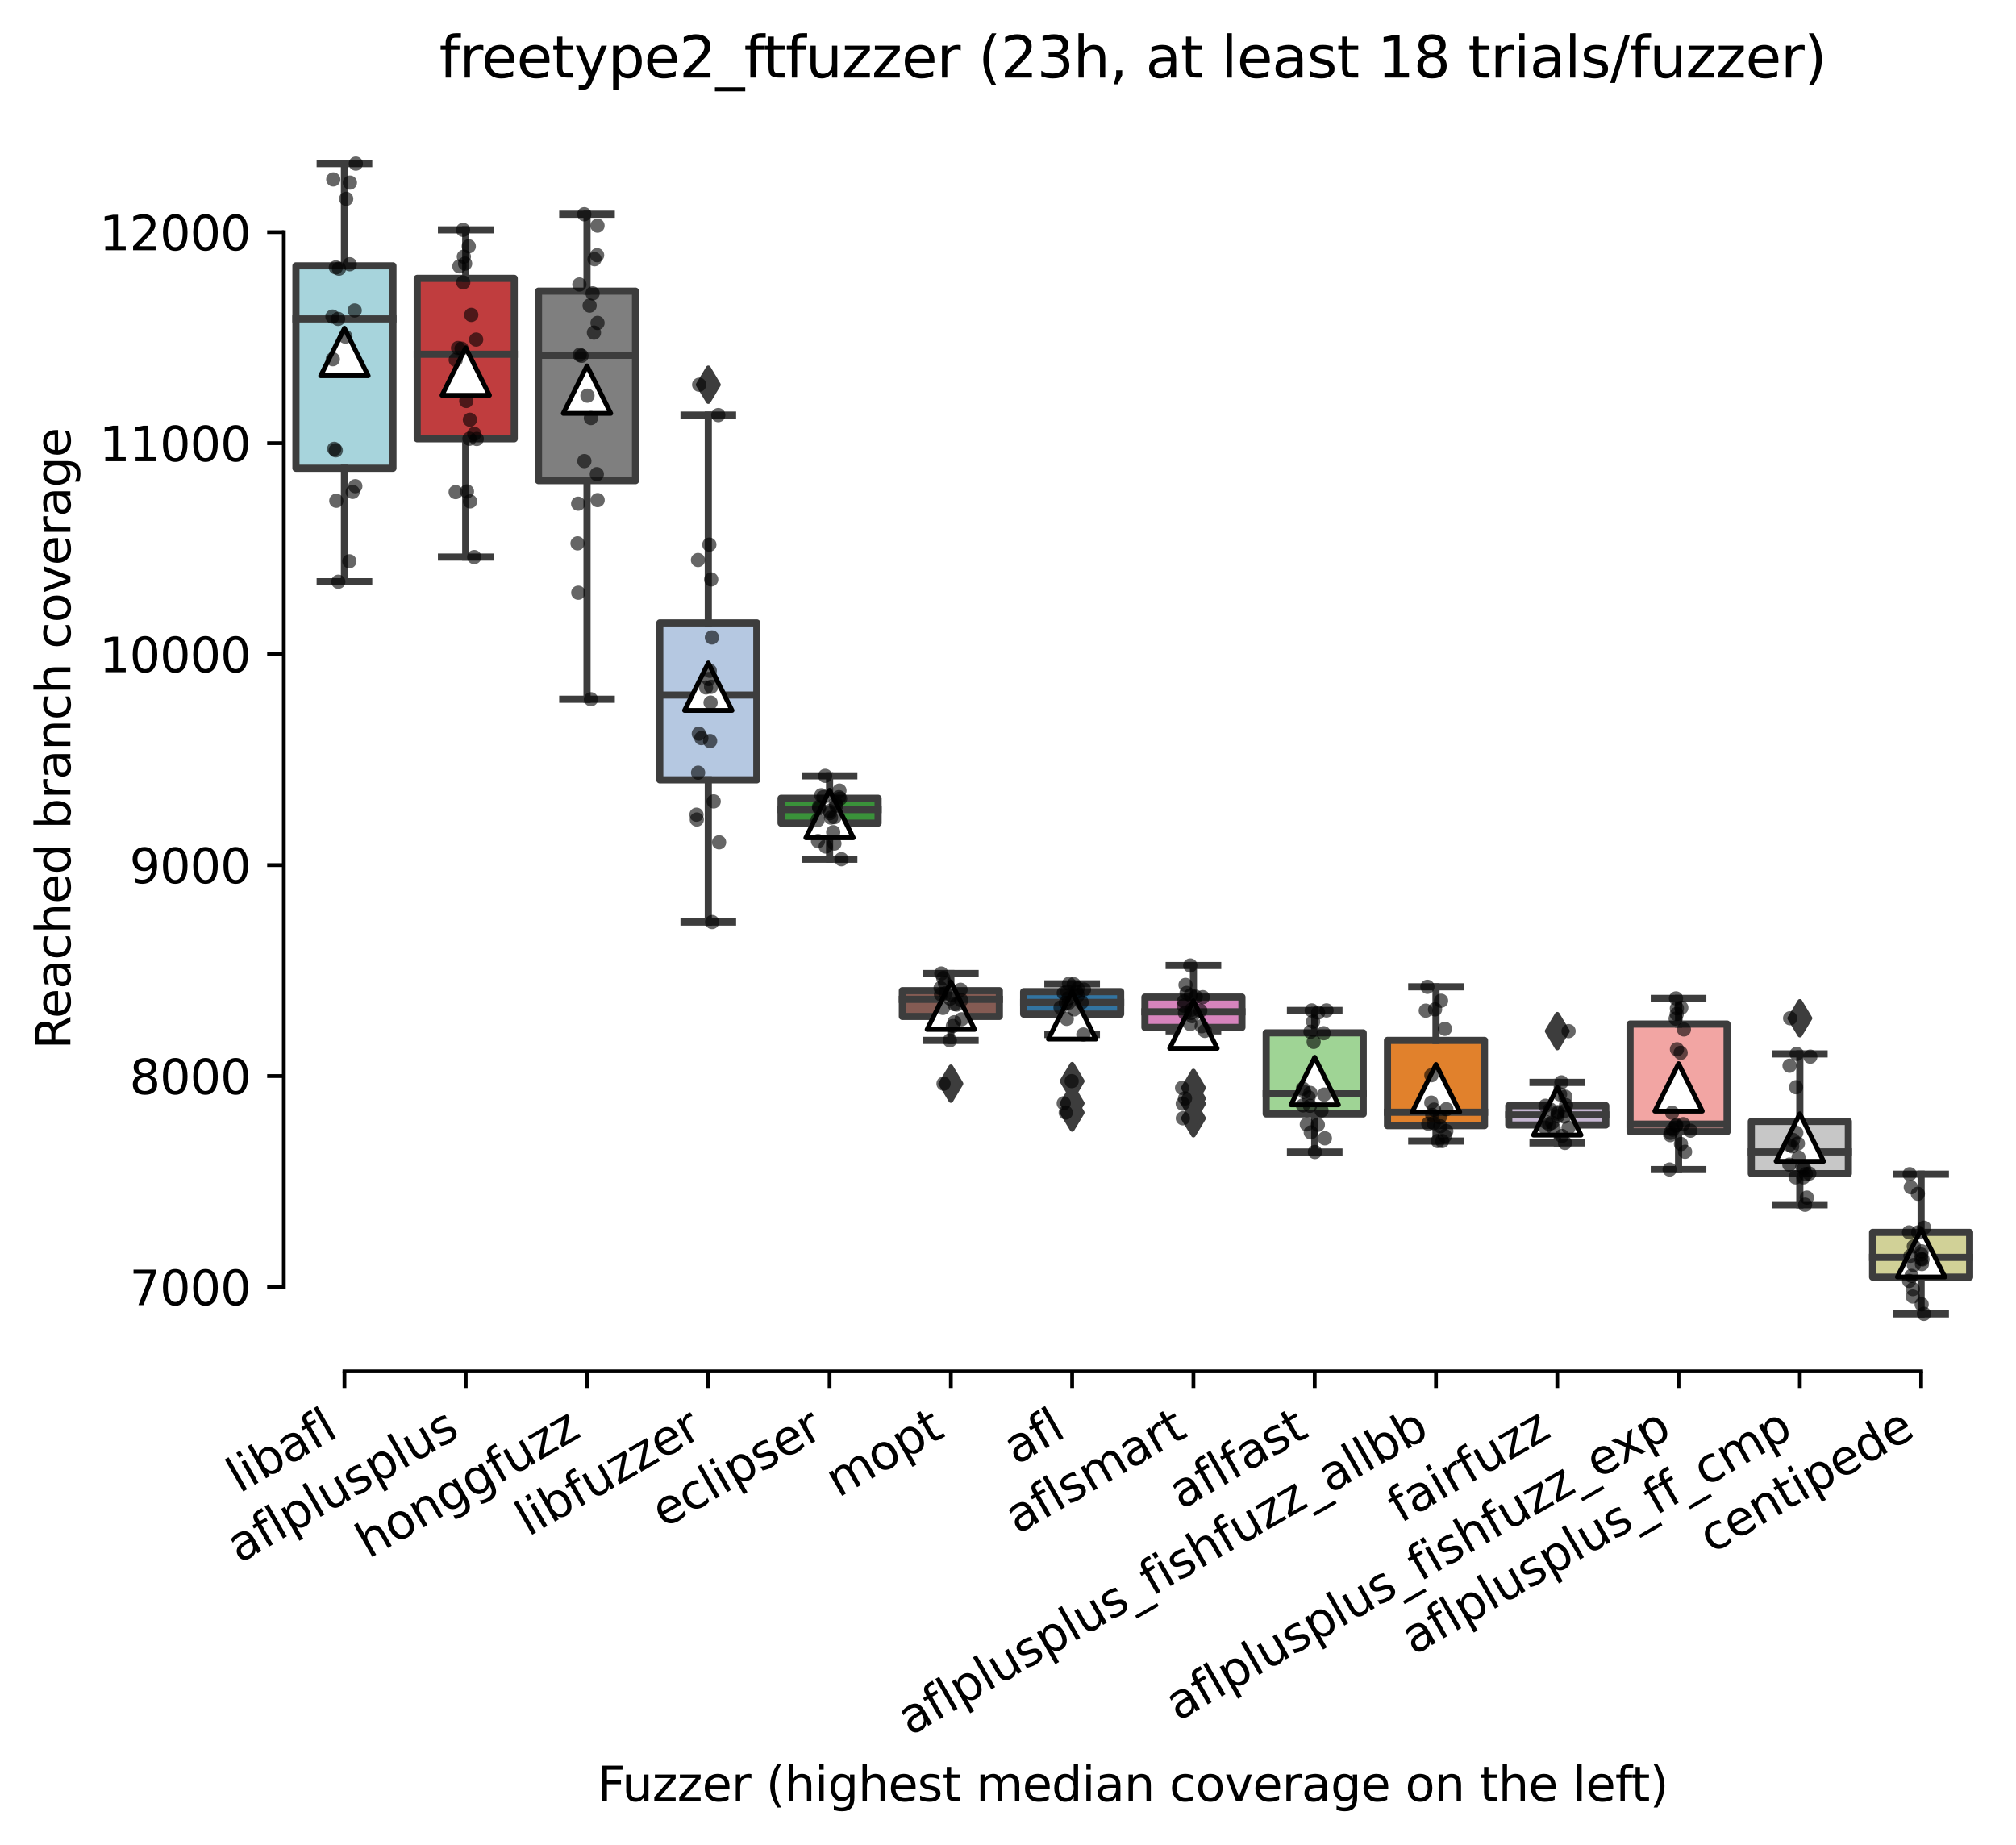
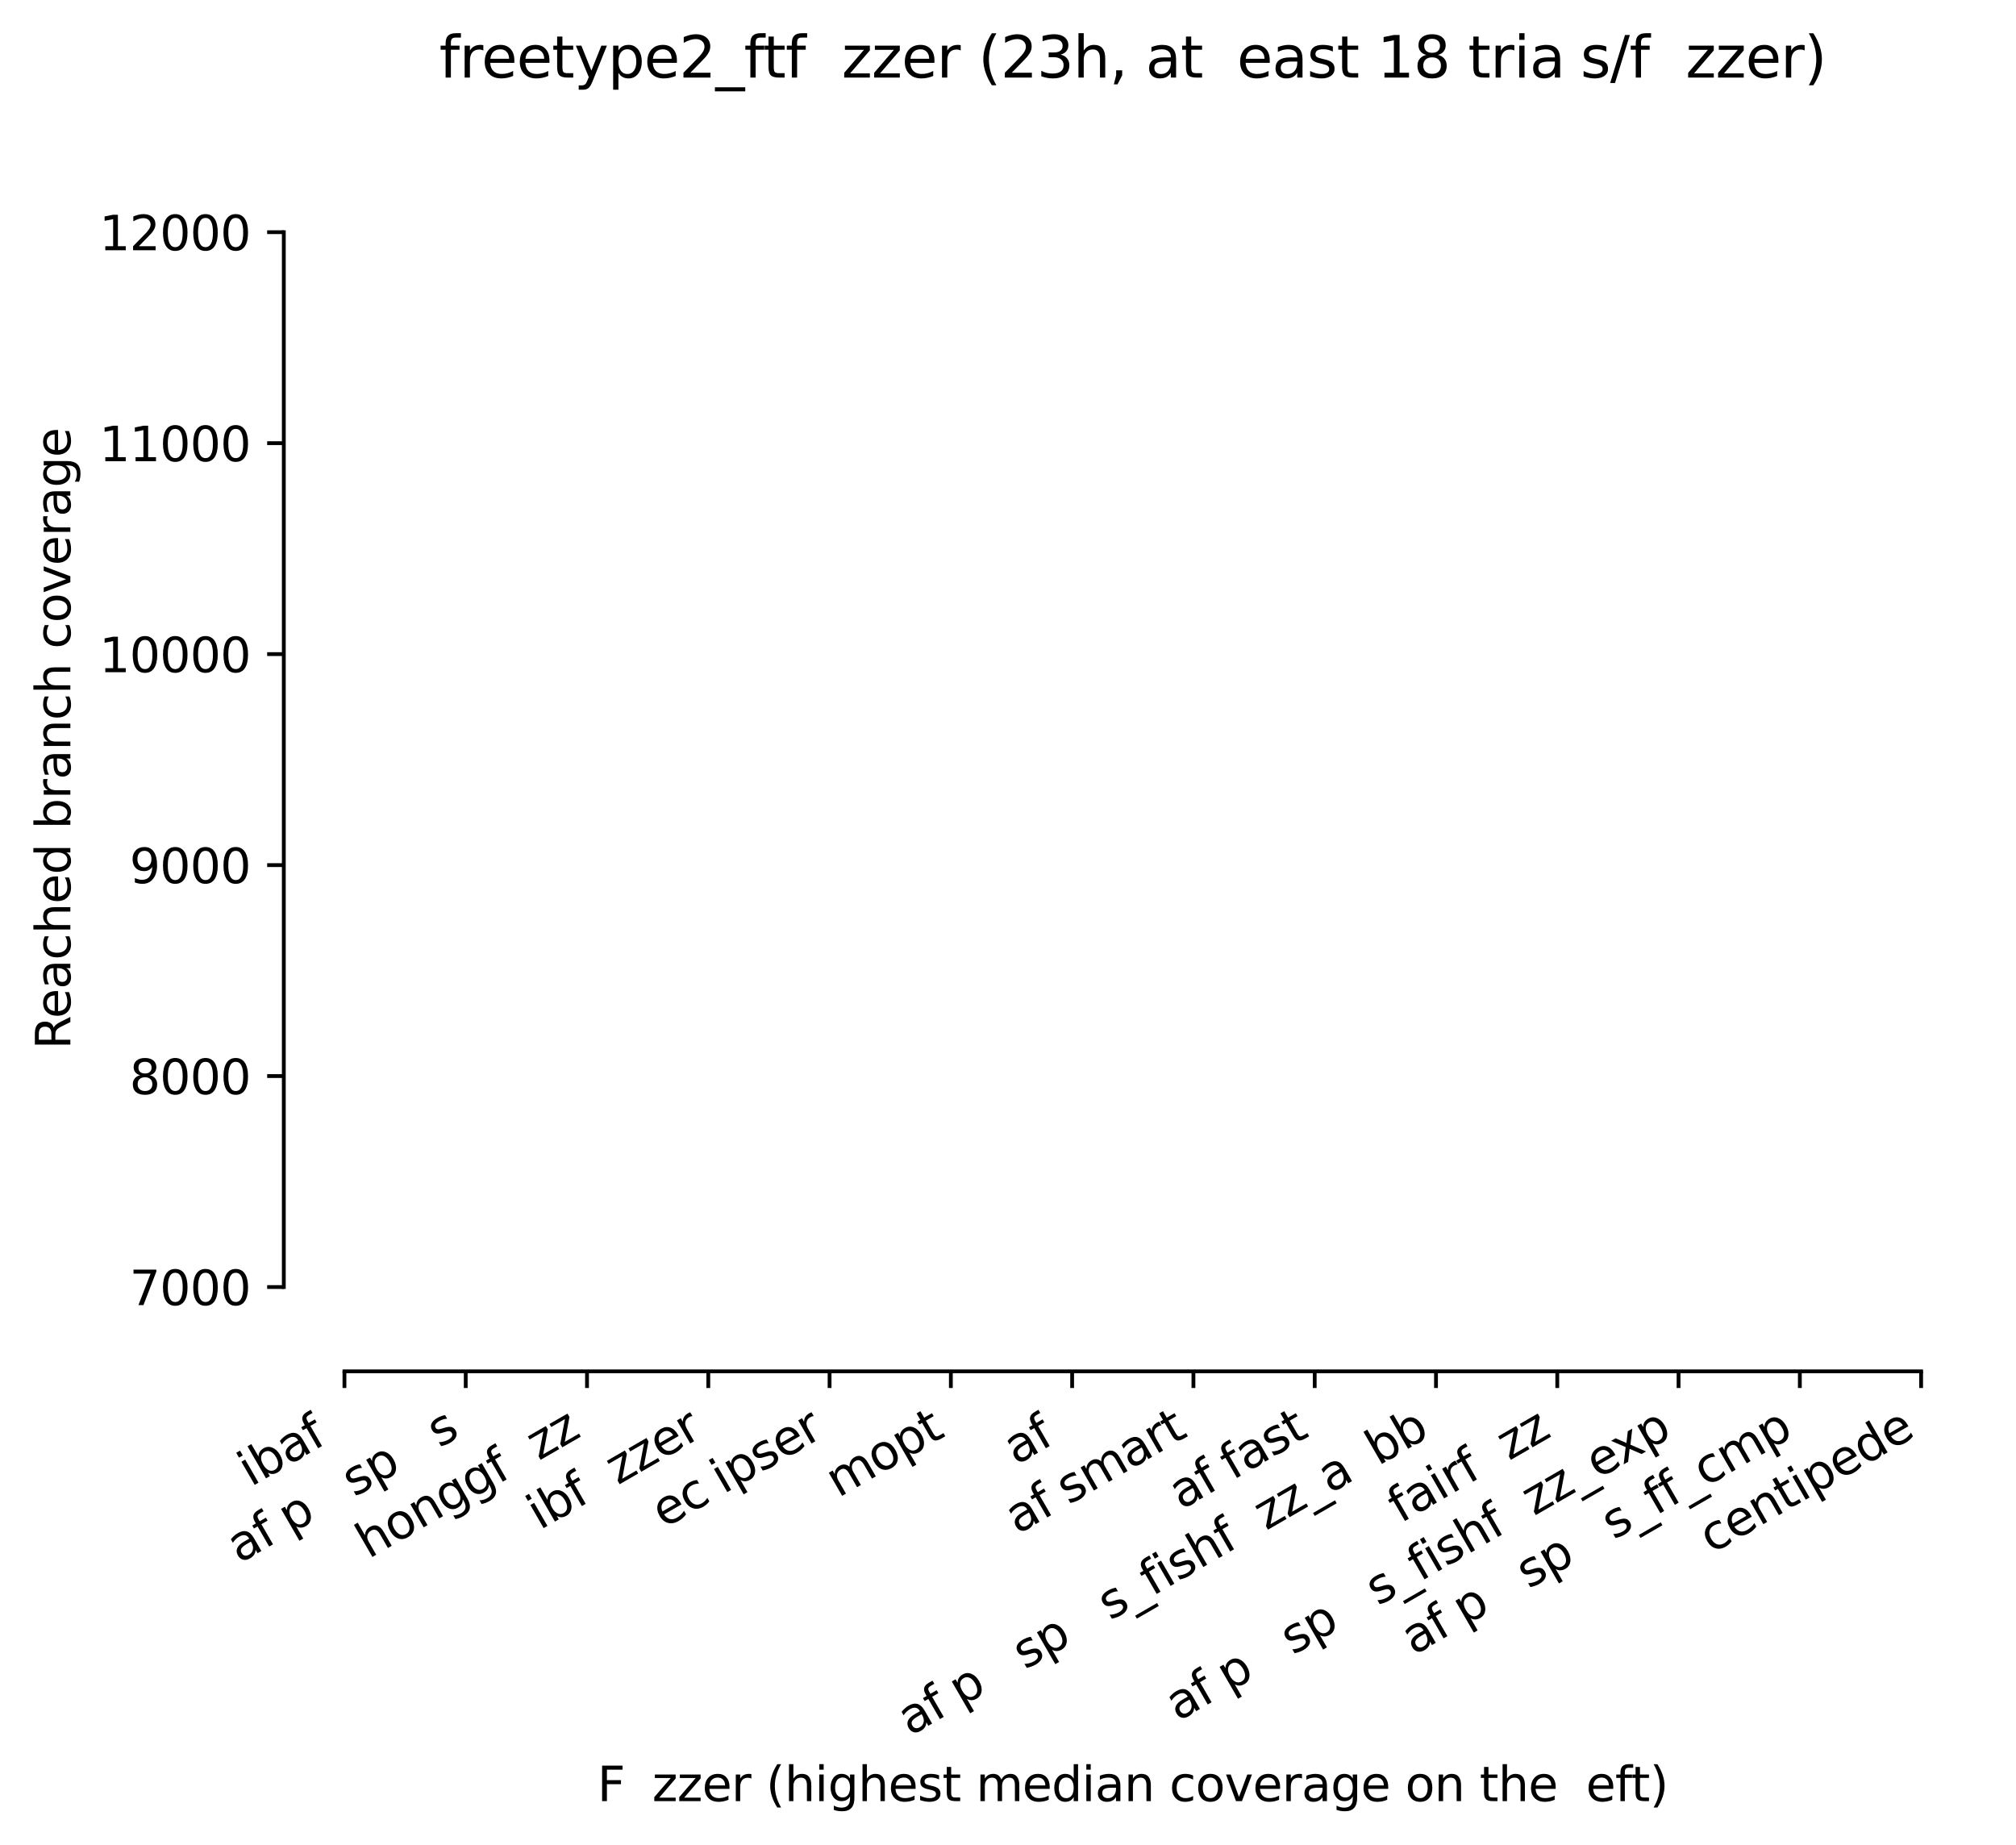
<svg xmlns="http://www.w3.org/2000/svg" xmlns:xlink="http://www.w3.org/1999/xlink" width="424.011pt" height="388.108pt" viewBox="0 0 424.011 388.108" version="1.1">
  <defs>
    <style type="text/css">*{stroke-linejoin: round; stroke-linecap: butt}</style>
  </defs>
  <g id="figure_1">
    <g id="patch_1">
      <path d="M 0 388.108  L 424.011 388.108  L 424.011 -0  L 0 -0  z " style="fill: #ffffff" />
    </g>
    <g id="axes_1">
      <g id="patch_2">
        <path d="M 59.691 288.43  L 416.811 288.43  L 416.811 22.318  L 59.691 22.318  z " style="fill: #ffffff" />
      </g>
      <g id="patch_3">
        <path d="M 62.241 98.488  L 82.648 98.488  L 82.648 55.913  L 62.241 55.913  L 62.241 98.488  z " clip-path="url(#p07c836dd88)" style="fill: #a7d4dc; stroke: #3d3d3d; stroke-width: 1.5; stroke-linejoin: miter" />
      </g>
      <g id="patch_4">
        <path d="M 87.75 92.287  L 108.157 92.287  L 108.157 58.553  L 87.75 58.553  L 87.75 92.287  z " clip-path="url(#p07c836dd88)" style="fill: #c03d3e; stroke: #3d3d3d; stroke-width: 1.5; stroke-linejoin: miter" />
      </g>
      <g id="patch_5">
        <path d="M 113.259 101.095  L 133.665 101.095  L 133.665 61.237  L 113.259 61.237  L 113.259 101.095  z " clip-path="url(#p07c836dd88)" style="fill: #7f7f7f; stroke: #3d3d3d; stroke-width: 1.5; stroke-linejoin: miter" />
      </g>
      <g id="patch_6">
        <path d="M 138.767 164.027  L 159.174 164.027  L 159.174 131.025  L 138.767 131.025  L 138.767 164.027  z " clip-path="url(#p07c836dd88)" style="fill: #b5c8e1; stroke: #3d3d3d; stroke-width: 1.5; stroke-linejoin: miter" />
      </g>
      <g id="patch_7">
        <path d="M 164.276 173.134  L 184.683 173.134  L 184.683 167.898  L 164.276 167.898  L 164.276 173.134  z " clip-path="url(#p07c836dd88)" style="fill: #3a923a; stroke: #3d3d3d; stroke-width: 1.5; stroke-linejoin: miter" />
      </g>
      <g id="patch_8">
        <path d="M 189.784 213.791  L 210.191 213.791  L 210.191 208.366  L 189.784 208.366  L 189.784 213.791  z " clip-path="url(#p07c836dd88)" style="fill: #845b53; stroke: #3d3d3d; stroke-width: 1.5; stroke-linejoin: miter" />
      </g>
      <g id="patch_9">
        <path d="M 215.293 213.303  L 235.7 213.303  L 235.7 208.577  L 215.293 208.577  L 215.293 213.303  z " clip-path="url(#p07c836dd88)" style="fill: #3274a1; stroke: #3d3d3d; stroke-width: 1.5; stroke-linejoin: miter" />
      </g>
      <g id="patch_10">
        <path d="M 240.801 216.098  L 261.208 216.098  L 261.208 209.709  L 240.801 209.709  L 240.801 216.098  z " clip-path="url(#p07c836dd88)" style="fill: #d684bd; stroke: #3d3d3d; stroke-width: 1.5; stroke-linejoin: miter" />
      </g>
      <g id="patch_11">
        <path d="M 266.31 234.291  L 286.717 234.291  L 286.717 217.241  L 266.31 217.241  L 266.31 234.291  z " clip-path="url(#p07c836dd88)" style="fill: #9fd495; stroke: #3d3d3d; stroke-width: 1.5; stroke-linejoin: miter" />
      </g>
      <g id="patch_12">
        <path d="M 291.819 236.754  L 312.225 236.754  L 312.225 218.827  L 291.819 218.827  L 291.819 236.754  z " clip-path="url(#p07c836dd88)" style="fill: #e1812c; stroke: #3d3d3d; stroke-width: 1.5; stroke-linejoin: miter" />
      </g>
      <g id="patch_13">
        <path d="M 317.327 236.621  L 337.734 236.621  L 337.734 232.549  L 317.327 232.549  L 317.327 236.621  z " clip-path="url(#p07c836dd88)" style="fill: #c4b5d0; stroke: #3d3d3d; stroke-width: 1.5; stroke-linejoin: miter" />
      </g>
      <g id="patch_14">
        <path d="M 342.836 238.04  L 363.243 238.04  L 363.243 215.388  L 342.836 215.388  L 342.836 238.04  z " clip-path="url(#p07c836dd88)" style="fill: #f2a5a3; stroke: #3d3d3d; stroke-width: 1.5; stroke-linejoin: miter" />
      </g>
      <g id="patch_15">
        <path d="M 368.344 246.848  L 388.751 246.848  L 388.751 235.866  L 368.344 235.866  L 368.344 246.848  z " clip-path="url(#p07c836dd88)" style="fill: #c7c7c7; stroke: #3d3d3d; stroke-width: 1.5; stroke-linejoin: miter" />
      </g>
      <g id="patch_16">
        <path d="M 393.853 268.613  L 414.26 268.613  L 414.26 259.206  L 393.853 259.206  L 393.853 268.613  z " clip-path="url(#p07c836dd88)" style="fill: #d1d197; stroke: #3d3d3d; stroke-width: 1.5; stroke-linejoin: miter" />
      </g>
      <g id="matplotlib.axis_1">
        <g id="xtick_1">
          <g id="line2d_1">
            <defs>
              <path id="m625faf71d8" d="M 0 0  L 0 3.5  " style="stroke: #000000; stroke-width: 0.8" />
            </defs>
            <g>
              <use xlink:href="#m625faf71d8" x="72.445" y="288.43" style="stroke: #000000; stroke-width: 0.8" />
            </g>
          </g>
          <g id="text_1">
            <g transform="translate(50.334 314.176) rotate(-30) scale(0.1 -0.1)">
              <defs>
-                 <path id="DejaVuSans-6c" d="M 603 4863  L 1178 4863  L 1178 0  L 603 0  L 603 4863  z " transform="scale(0.016)" />
                <path id="DejaVuSans-69" d="M 603 3500  L 1178 3500  L 1178 0  L 603 0  L 603 3500  z M 603 4863  L 1178 4863  L 1178 4134  L 603 4134  L 603 4863  z " transform="scale(0.016)" />
                <path id="DejaVuSans-62" d="M 3116 1747  Q 3116 2381 2855 2742  Q 2594 3103 2138 3103  Q 1681 3103 1420 2742  Q 1159 2381 1159 1747  Q 1159 1113 1420 752  Q 1681 391 2138 391  Q 2594 391 2855 752  Q 3116 1113 3116 1747  z M 1159 2969  Q 1341 3281 1617 3432  Q 1894 3584 2278 3584  Q 2916 3584 3314 3078  Q 3713 2572 3713 1747  Q 3713 922 3314 415  Q 2916 -91 2278 -91  Q 1894 -91 1617 61  Q 1341 213 1159 525  L 1159 0  L 581 0  L 581 4863  L 1159 4863  L 1159 2969  z " transform="scale(0.016)" />
                <path id="DejaVuSans-61" d="M 2194 1759  Q 1497 1759 1228 1600  Q 959 1441 959 1056  Q 959 750 1161 570  Q 1363 391 1709 391  Q 2188 391 2477 730  Q 2766 1069 2766 1631  L 2766 1759  L 2194 1759  z M 3341 1997  L 3341 0  L 2766 0  L 2766 531  Q 2569 213 2275 61  Q 1981 -91 1556 -91  Q 1019 -91 701 211  Q 384 513 384 1019  Q 384 1609 779 1909  Q 1175 2209 1959 2209  L 2766 2209  L 2766 2266  Q 2766 2663 2505 2880  Q 2244 3097 1772 3097  Q 1472 3097 1187 3025  Q 903 2953 641 2809  L 641 3341  Q 956 3463 1253 3523  Q 1550 3584 1831 3584  Q 2591 3584 2966 3190  Q 3341 2797 3341 1997  z " transform="scale(0.016)" />
                <path id="DejaVuSans-66" d="M 2375 4863  L 2375 4384  L 1825 4384  Q 1516 4384 1395 4259  Q 1275 4134 1275 3809  L 1275 3500  L 2222 3500  L 2222 3053  L 1275 3053  L 1275 0  L 697 0  L 697 3053  L 147 3053  L 147 3500  L 697 3500  L 697 3744  Q 697 4328 969 4595  Q 1241 4863 1831 4863  L 2375 4863  z " transform="scale(0.016)" />
              </defs>
              <use xlink:href="#DejaVuSans-6c" />
              <use xlink:href="#DejaVuSans-69" x="27.783" />
              <use xlink:href="#DejaVuSans-62" x="55.566" />
              <use xlink:href="#DejaVuSans-61" x="119.043" />
              <use xlink:href="#DejaVuSans-66" x="180.322" />
              <use xlink:href="#DejaVuSans-6c" x="215.527" />
            </g>
          </g>
        </g>
        <g id="xtick_2">
          <g id="line2d_2">
            <g>
              <use xlink:href="#m625faf71d8" x="97.953" y="288.43" style="stroke: #000000; stroke-width: 0.8" />
            </g>
          </g>
          <g id="text_2">
            <g transform="translate(50.344 328.897) rotate(-30) scale(0.1 -0.1)">
              <defs>
                <path id="DejaVuSans-70" d="M 1159 525  L 1159 -1331  L 581 -1331  L 581 3500  L 1159 3500  L 1159 2969  Q 1341 3281 1617 3432  Q 1894 3584 2278 3584  Q 2916 3584 3314 3078  Q 3713 2572 3713 1747  Q 3713 922 3314 415  Q 2916 -91 2278 -91  Q 1894 -91 1617 61  Q 1341 213 1159 525  z M 3116 1747  Q 3116 2381 2855 2742  Q 2594 3103 2138 3103  Q 1681 3103 1420 2742  Q 1159 2381 1159 1747  Q 1159 1113 1420 752  Q 1681 391 2138 391  Q 2594 391 2855 752  Q 3116 1113 3116 1747  z " transform="scale(0.016)" />
-                 <path id="DejaVuSans-75" d="M 544 1381  L 544 3500  L 1119 3500  L 1119 1403  Q 1119 906 1312 657  Q 1506 409 1894 409  Q 2359 409 2629 706  Q 2900 1003 2900 1516  L 2900 3500  L 3475 3500  L 3475 0  L 2900 0  L 2900 538  Q 2691 219 2414 64  Q 2138 -91 1772 -91  Q 1169 -91 856 284  Q 544 659 544 1381  z M 1991 3584  L 1991 3584  z " transform="scale(0.016)" />
                <path id="DejaVuSans-73" d="M 2834 3397  L 2834 2853  Q 2591 2978 2328 3040  Q 2066 3103 1784 3103  Q 1356 3103 1142 2972  Q 928 2841 928 2578  Q 928 2378 1081 2264  Q 1234 2150 1697 2047  L 1894 2003  Q 2506 1872 2764 1633  Q 3022 1394 3022 966  Q 3022 478 2636 193  Q 2250 -91 1575 -91  Q 1294 -91 989 -36  Q 684 19 347 128  L 347 722  Q 666 556 975 473  Q 1284 391 1588 391  Q 1994 391 2212 530  Q 2431 669 2431 922  Q 2431 1156 2273 1281  Q 2116 1406 1581 1522  L 1381 1569  Q 847 1681 609 1914  Q 372 2147 372 2553  Q 372 3047 722 3315  Q 1072 3584 1716 3584  Q 2034 3584 2315 3537  Q 2597 3491 2834 3397  z " transform="scale(0.016)" />
              </defs>
              <use xlink:href="#DejaVuSans-61" />
              <use xlink:href="#DejaVuSans-66" x="61.279" />
              <use xlink:href="#DejaVuSans-6c" x="96.484" />
              <use xlink:href="#DejaVuSans-70" x="124.268" />
              <use xlink:href="#DejaVuSans-6c" x="187.744" />
              <use xlink:href="#DejaVuSans-75" x="215.527" />
              <use xlink:href="#DejaVuSans-73" x="278.906" />
              <use xlink:href="#DejaVuSans-70" x="331.006" />
              <use xlink:href="#DejaVuSans-6c" x="394.482" />
              <use xlink:href="#DejaVuSans-75" x="422.266" />
              <use xlink:href="#DejaVuSans-73" x="485.645" />
            </g>
          </g>
        </g>
        <g id="xtick_3">
          <g id="line2d_3">
            <g>
              <use xlink:href="#m625faf71d8" x="123.462" y="288.43" style="stroke: #000000; stroke-width: 0.8" />
            </g>
          </g>
          <g id="text_3">
            <g transform="translate(77.523 327.933) rotate(-30) scale(0.1 -0.1)">
              <defs>
                <path id="DejaVuSans-68" d="M 3513 2113  L 3513 0  L 2938 0  L 2938 2094  Q 2938 2591 2744 2837  Q 2550 3084 2163 3084  Q 1697 3084 1428 2787  Q 1159 2491 1159 1978  L 1159 0  L 581 0  L 581 4863  L 1159 4863  L 1159 2956  Q 1366 3272 1645 3428  Q 1925 3584 2291 3584  Q 2894 3584 3203 3211  Q 3513 2838 3513 2113  z " transform="scale(0.016)" />
                <path id="DejaVuSans-6f" d="M 1959 3097  Q 1497 3097 1228 2736  Q 959 2375 959 1747  Q 959 1119 1226 758  Q 1494 397 1959 397  Q 2419 397 2687 759  Q 2956 1122 2956 1747  Q 2956 2369 2687 2733  Q 2419 3097 1959 3097  z M 1959 3584  Q 2709 3584 3137 3096  Q 3566 2609 3566 1747  Q 3566 888 3137 398  Q 2709 -91 1959 -91  Q 1206 -91 779 398  Q 353 888 353 1747  Q 353 2609 779 3096  Q 1206 3584 1959 3584  z " transform="scale(0.016)" />
                <path id="DejaVuSans-6e" d="M 3513 2113  L 3513 0  L 2938 0  L 2938 2094  Q 2938 2591 2744 2837  Q 2550 3084 2163 3084  Q 1697 3084 1428 2787  Q 1159 2491 1159 1978  L 1159 0  L 581 0  L 581 3500  L 1159 3500  L 1159 2956  Q 1366 3272 1645 3428  Q 1925 3584 2291 3584  Q 2894 3584 3203 3211  Q 3513 2838 3513 2113  z " transform="scale(0.016)" />
                <path id="DejaVuSans-67" d="M 2906 1791  Q 2906 2416 2648 2759  Q 2391 3103 1925 3103  Q 1463 3103 1205 2759  Q 947 2416 947 1791  Q 947 1169 1205 825  Q 1463 481 1925 481  Q 2391 481 2648 825  Q 2906 1169 2906 1791  z M 3481 434  Q 3481 -459 3084 -895  Q 2688 -1331 1869 -1331  Q 1566 -1331 1297 -1286  Q 1028 -1241 775 -1147  L 775 -588  Q 1028 -725 1275 -790  Q 1522 -856 1778 -856  Q 2344 -856 2625 -561  Q 2906 -266 2906 331  L 2906 616  Q 2728 306 2450 153  Q 2172 0 1784 0  Q 1141 0 747 490  Q 353 981 353 1791  Q 353 2603 747 3093  Q 1141 3584 1784 3584  Q 2172 3584 2450 3431  Q 2728 3278 2906 2969  L 2906 3500  L 3481 3500  L 3481 434  z " transform="scale(0.016)" />
                <path id="DejaVuSans-7a" d="M 353 3500  L 3084 3500  L 3084 2975  L 922 459  L 3084 459  L 3084 0  L 275 0  L 275 525  L 2438 3041  L 353 3041  L 353 3500  z " transform="scale(0.016)" />
              </defs>
              <use xlink:href="#DejaVuSans-68" />
              <use xlink:href="#DejaVuSans-6f" x="63.379" />
              <use xlink:href="#DejaVuSans-6e" x="124.561" />
              <use xlink:href="#DejaVuSans-67" x="187.939" />
              <use xlink:href="#DejaVuSans-67" x="251.416" />
              <use xlink:href="#DejaVuSans-66" x="314.893" />
              <use xlink:href="#DejaVuSans-75" x="350.098" />
              <use xlink:href="#DejaVuSans-7a" x="413.477" />
              <use xlink:href="#DejaVuSans-7a" x="465.967" />
            </g>
          </g>
        </g>
        <g id="xtick_4">
          <g id="line2d_4">
            <g>
              <use xlink:href="#m625faf71d8" x="148.971" y="288.43" style="stroke: #000000; stroke-width: 0.8" />
            </g>
          </g>
          <g id="text_4">
            <g transform="translate(111.104 323.272) rotate(-30) scale(0.1 -0.1)">
              <defs>
                <path id="DejaVuSans-65" d="M 3597 1894  L 3597 1613  L 953 1613  Q 991 1019 1311 708  Q 1631 397 2203 397  Q 2534 397 2845 478  Q 3156 559 3463 722  L 3463 178  Q 3153 47 2828 -22  Q 2503 -91 2169 -91  Q 1331 -91 842 396  Q 353 884 353 1716  Q 353 2575 817 3079  Q 1281 3584 2069 3584  Q 2775 3584 3186 3129  Q 3597 2675 3597 1894  z M 3022 2063  Q 3016 2534 2758 2815  Q 2500 3097 2075 3097  Q 1594 3097 1305 2825  Q 1016 2553 972 2059  L 3022 2063  z " transform="scale(0.016)" />
                <path id="DejaVuSans-72" d="M 2631 2963  Q 2534 3019 2420 3045  Q 2306 3072 2169 3072  Q 1681 3072 1420 2755  Q 1159 2438 1159 1844  L 1159 0  L 581 0  L 581 3500  L 1159 3500  L 1159 2956  Q 1341 3275 1631 3429  Q 1922 3584 2338 3584  Q 2397 3584 2469 3576  Q 2541 3569 2628 3553  L 2631 2963  z " transform="scale(0.016)" />
              </defs>
              <use xlink:href="#DejaVuSans-6c" />
              <use xlink:href="#DejaVuSans-69" x="27.783" />
              <use xlink:href="#DejaVuSans-62" x="55.566" />
              <use xlink:href="#DejaVuSans-66" x="119.043" />
              <use xlink:href="#DejaVuSans-75" x="154.248" />
              <use xlink:href="#DejaVuSans-7a" x="217.627" />
              <use xlink:href="#DejaVuSans-7a" x="270.117" />
              <use xlink:href="#DejaVuSans-65" x="322.607" />
              <use xlink:href="#DejaVuSans-72" x="384.131" />
            </g>
          </g>
        </g>
        <g id="xtick_5">
          <g id="line2d_5">
            <g>
              <use xlink:href="#m625faf71d8" x="174.479" y="288.43" style="stroke: #000000; stroke-width: 0.8" />
            </g>
          </g>
          <g id="text_5">
            <g transform="translate(139.639 321.525) rotate(-30) scale(0.1 -0.1)">
              <defs>
                <path id="DejaVuSans-63" d="M 3122 3366  L 3122 2828  Q 2878 2963 2633 3030  Q 2388 3097 2138 3097  Q 1578 3097 1268 2742  Q 959 2388 959 1747  Q 959 1106 1268 751  Q 1578 397 2138 397  Q 2388 397 2633 464  Q 2878 531 3122 666  L 3122 134  Q 2881 22 2623 -34  Q 2366 -91 2075 -91  Q 1284 -91 818 406  Q 353 903 353 1747  Q 353 2603 823 3093  Q 1294 3584 2113 3584  Q 2378 3584 2631 3529  Q 2884 3475 3122 3366  z " transform="scale(0.016)" />
              </defs>
              <use xlink:href="#DejaVuSans-65" />
              <use xlink:href="#DejaVuSans-63" x="61.523" />
              <use xlink:href="#DejaVuSans-6c" x="116.504" />
              <use xlink:href="#DejaVuSans-69" x="144.287" />
              <use xlink:href="#DejaVuSans-70" x="172.07" />
              <use xlink:href="#DejaVuSans-73" x="235.547" />
              <use xlink:href="#DejaVuSans-65" x="287.646" />
              <use xlink:href="#DejaVuSans-72" x="349.17" />
            </g>
          </g>
        </g>
        <g id="xtick_6">
          <g id="line2d_6">
            <g>
              <use xlink:href="#m625faf71d8" x="199.988" y="288.43" style="stroke: #000000; stroke-width: 0.8" />
            </g>
          </g>
          <g id="text_6">
            <g transform="translate(176.32 315.075) rotate(-30) scale(0.1 -0.1)">
              <defs>
                <path id="DejaVuSans-6d" d="M 3328 2828  Q 3544 3216 3844 3400  Q 4144 3584 4550 3584  Q 5097 3584 5394 3201  Q 5691 2819 5691 2113  L 5691 0  L 5113 0  L 5113 2094  Q 5113 2597 4934 2840  Q 4756 3084 4391 3084  Q 3944 3084 3684 2787  Q 3425 2491 3425 1978  L 3425 0  L 2847 0  L 2847 2094  Q 2847 2600 2669 2842  Q 2491 3084 2119 3084  Q 1678 3084 1418 2786  Q 1159 2488 1159 1978  L 1159 0  L 581 0  L 581 3500  L 1159 3500  L 1159 2956  Q 1356 3278 1631 3431  Q 1906 3584 2284 3584  Q 2666 3584 2933 3390  Q 3200 3197 3328 2828  z " transform="scale(0.016)" />
                <path id="DejaVuSans-74" d="M 1172 4494  L 1172 3500  L 2356 3500  L 2356 3053  L 1172 3053  L 1172 1153  Q 1172 725 1289 603  Q 1406 481 1766 481  L 2356 481  L 2356 0  L 1766 0  Q 1100 0 847 248  Q 594 497 594 1153  L 594 3053  L 172 3053  L 172 3500  L 594 3500  L 594 4494  L 1172 4494  z " transform="scale(0.016)" />
              </defs>
              <use xlink:href="#DejaVuSans-6d" />
              <use xlink:href="#DejaVuSans-6f" x="97.412" />
              <use xlink:href="#DejaVuSans-70" x="158.594" />
              <use xlink:href="#DejaVuSans-74" x="222.07" />
            </g>
          </g>
        </g>
        <g id="xtick_7">
          <g id="line2d_7">
            <g>
              <use xlink:href="#m625faf71d8" x="225.496" y="288.43" style="stroke: #000000; stroke-width: 0.8" />
            </g>
          </g>
          <g id="text_7">
            <g transform="translate(213.695 308.224) rotate(-30) scale(0.1 -0.1)">
              <use xlink:href="#DejaVuSans-61" />
              <use xlink:href="#DejaVuSans-66" x="61.279" />
              <use xlink:href="#DejaVuSans-6c" x="96.484" />
            </g>
          </g>
        </g>
        <g id="xtick_8">
          <g id="line2d_8">
            <g>
              <use xlink:href="#m625faf71d8" x="251.005" y="288.43" style="stroke: #000000; stroke-width: 0.8" />
            </g>
          </g>
          <g id="text_8">
            <g transform="translate(213.994 322.779) rotate(-30) scale(0.1 -0.1)">
              <use xlink:href="#DejaVuSans-61" />
              <use xlink:href="#DejaVuSans-66" x="61.279" />
              <use xlink:href="#DejaVuSans-6c" x="96.484" />
              <use xlink:href="#DejaVuSans-73" x="124.268" />
              <use xlink:href="#DejaVuSans-6d" x="176.367" />
              <use xlink:href="#DejaVuSans-61" x="273.779" />
              <use xlink:href="#DejaVuSans-72" x="335.059" />
              <use xlink:href="#DejaVuSans-74" x="376.172" />
            </g>
          </g>
        </g>
        <g id="xtick_9">
          <g id="line2d_9">
            <g>
              <use xlink:href="#m625faf71d8" x="276.513" y="288.43" style="stroke: #000000; stroke-width: 0.8" />
            </g>
          </g>
          <g id="text_9">
            <g transform="translate(248.45 317.613) rotate(-30) scale(0.1 -0.1)">
              <use xlink:href="#DejaVuSans-61" />
              <use xlink:href="#DejaVuSans-66" x="61.279" />
              <use xlink:href="#DejaVuSans-6c" x="96.484" />
              <use xlink:href="#DejaVuSans-66" x="124.268" />
              <use xlink:href="#DejaVuSans-61" x="159.473" />
              <use xlink:href="#DejaVuSans-73" x="220.752" />
              <use xlink:href="#DejaVuSans-74" x="272.852" />
            </g>
          </g>
        </g>
        <g id="xtick_10">
          <g id="line2d_10">
            <g>
              <use xlink:href="#m625faf71d8" x="302.022" y="288.43" style="stroke: #000000; stroke-width: 0.8" />
            </g>
          </g>
          <g id="text_10">
            <g transform="translate(191.417 365.188) rotate(-30) scale(0.1 -0.1)">
              <defs>
                <path id="DejaVuSans-5f" d="M 3263 -1063  L 3263 -1509  L -63 -1509  L -63 -1063  L 3263 -1063  z " transform="scale(0.016)" />
              </defs>
              <use xlink:href="#DejaVuSans-61" />
              <use xlink:href="#DejaVuSans-66" x="61.279" />
              <use xlink:href="#DejaVuSans-6c" x="96.484" />
              <use xlink:href="#DejaVuSans-70" x="124.268" />
              <use xlink:href="#DejaVuSans-6c" x="187.744" />
              <use xlink:href="#DejaVuSans-75" x="215.527" />
              <use xlink:href="#DejaVuSans-73" x="278.906" />
              <use xlink:href="#DejaVuSans-70" x="331.006" />
              <use xlink:href="#DejaVuSans-6c" x="394.482" />
              <use xlink:href="#DejaVuSans-75" x="422.266" />
              <use xlink:href="#DejaVuSans-73" x="485.645" />
              <use xlink:href="#DejaVuSans-5f" x="537.744" />
              <use xlink:href="#DejaVuSans-66" x="587.744" />
              <use xlink:href="#DejaVuSans-69" x="622.949" />
              <use xlink:href="#DejaVuSans-73" x="650.732" />
              <use xlink:href="#DejaVuSans-68" x="702.832" />
              <use xlink:href="#DejaVuSans-66" x="766.211" />
              <use xlink:href="#DejaVuSans-75" x="801.416" />
              <use xlink:href="#DejaVuSans-7a" x="864.795" />
              <use xlink:href="#DejaVuSans-7a" x="917.285" />
              <use xlink:href="#DejaVuSans-5f" x="969.775" />
              <use xlink:href="#DejaVuSans-61" x="1019.775" />
              <use xlink:href="#DejaVuSans-6c" x="1081.055" />
              <use xlink:href="#DejaVuSans-6c" x="1108.838" />
              <use xlink:href="#DejaVuSans-62" x="1136.621" />
              <use xlink:href="#DejaVuSans-62" x="1200.098" />
            </g>
          </g>
        </g>
        <g id="xtick_11">
          <g id="line2d_11">
            <g>
              <use xlink:href="#m625faf71d8" x="327.531" y="288.43" style="stroke: #000000; stroke-width: 0.8" />
            </g>
          </g>
          <g id="text_11">
            <g transform="translate(294.541 320.457) rotate(-30) scale(0.1 -0.1)">
              <use xlink:href="#DejaVuSans-66" />
              <use xlink:href="#DejaVuSans-61" x="35.205" />
              <use xlink:href="#DejaVuSans-69" x="96.484" />
              <use xlink:href="#DejaVuSans-72" x="124.268" />
              <use xlink:href="#DejaVuSans-66" x="165.381" />
              <use xlink:href="#DejaVuSans-75" x="200.586" />
              <use xlink:href="#DejaVuSans-7a" x="263.965" />
              <use xlink:href="#DejaVuSans-7a" x="316.455" />
            </g>
          </g>
        </g>
        <g id="xtick_12">
          <g id="line2d_12">
            <g>
              <use xlink:href="#m625faf71d8" x="353.039" y="288.43" style="stroke: #000000; stroke-width: 0.8" />
            </g>
          </g>
          <g id="text_12">
            <g transform="translate(247.748 362.12) rotate(-30) scale(0.1 -0.1)">
              <defs>
                <path id="DejaVuSans-78" d="M 3513 3500  L 2247 1797  L 3578 0  L 2900 0  L 1881 1375  L 863 0  L 184 0  L 1544 1831  L 300 3500  L 978 3500  L 1906 2253  L 2834 3500  L 3513 3500  z " transform="scale(0.016)" />
              </defs>
              <use xlink:href="#DejaVuSans-61" />
              <use xlink:href="#DejaVuSans-66" x="61.279" />
              <use xlink:href="#DejaVuSans-6c" x="96.484" />
              <use xlink:href="#DejaVuSans-70" x="124.268" />
              <use xlink:href="#DejaVuSans-6c" x="187.744" />
              <use xlink:href="#DejaVuSans-75" x="215.527" />
              <use xlink:href="#DejaVuSans-73" x="278.906" />
              <use xlink:href="#DejaVuSans-70" x="331.006" />
              <use xlink:href="#DejaVuSans-6c" x="394.482" />
              <use xlink:href="#DejaVuSans-75" x="422.266" />
              <use xlink:href="#DejaVuSans-73" x="485.645" />
              <use xlink:href="#DejaVuSans-5f" x="537.744" />
              <use xlink:href="#DejaVuSans-66" x="587.744" />
              <use xlink:href="#DejaVuSans-69" x="622.949" />
              <use xlink:href="#DejaVuSans-73" x="650.732" />
              <use xlink:href="#DejaVuSans-68" x="702.832" />
              <use xlink:href="#DejaVuSans-66" x="766.211" />
              <use xlink:href="#DejaVuSans-75" x="801.416" />
              <use xlink:href="#DejaVuSans-7a" x="864.795" />
              <use xlink:href="#DejaVuSans-7a" x="917.285" />
              <use xlink:href="#DejaVuSans-5f" x="969.775" />
              <use xlink:href="#DejaVuSans-65" x="1019.775" />
              <use xlink:href="#DejaVuSans-78" x="1079.549" />
              <use xlink:href="#DejaVuSans-70" x="1138.729" />
            </g>
          </g>
        </g>
        <g id="xtick_13">
          <g id="line2d_13">
            <g>
              <use xlink:href="#m625faf71d8" x="378.548" y="288.43" style="stroke: #000000; stroke-width: 0.8" />
            </g>
          </g>
          <g id="text_13">
            <g transform="translate(297.347 348.211) rotate(-30) scale(0.1 -0.1)">
              <use xlink:href="#DejaVuSans-61" />
              <use xlink:href="#DejaVuSans-66" x="61.279" />
              <use xlink:href="#DejaVuSans-6c" x="96.484" />
              <use xlink:href="#DejaVuSans-70" x="124.268" />
              <use xlink:href="#DejaVuSans-6c" x="187.744" />
              <use xlink:href="#DejaVuSans-75" x="215.527" />
              <use xlink:href="#DejaVuSans-73" x="278.906" />
              <use xlink:href="#DejaVuSans-70" x="331.006" />
              <use xlink:href="#DejaVuSans-6c" x="394.482" />
              <use xlink:href="#DejaVuSans-75" x="422.266" />
              <use xlink:href="#DejaVuSans-73" x="485.645" />
              <use xlink:href="#DejaVuSans-5f" x="537.744" />
              <use xlink:href="#DejaVuSans-66" x="587.744" />
              <use xlink:href="#DejaVuSans-66" x="622.949" />
              <use xlink:href="#DejaVuSans-5f" x="658.154" />
              <use xlink:href="#DejaVuSans-63" x="708.154" />
              <use xlink:href="#DejaVuSans-6d" x="763.135" />
              <use xlink:href="#DejaVuSans-70" x="860.547" />
            </g>
          </g>
        </g>
        <g id="xtick_14">
          <g id="line2d_14">
            <g>
              <use xlink:href="#m625faf71d8" x="404.056" y="288.43" style="stroke: #000000; stroke-width: 0.8" />
            </g>
          </g>
          <g id="text_14">
            <g transform="translate(359.983 326.856) rotate(-30) scale(0.1 -0.1)">
              <defs>
                <path id="DejaVuSans-64" d="M 2906 2969  L 2906 4863  L 3481 4863  L 3481 0  L 2906 0  L 2906 525  Q 2725 213 2448 61  Q 2172 -91 1784 -91  Q 1150 -91 751 415  Q 353 922 353 1747  Q 353 2572 751 3078  Q 1150 3584 1784 3584  Q 2172 3584 2448 3432  Q 2725 3281 2906 2969  z M 947 1747  Q 947 1113 1208 752  Q 1469 391 1925 391  Q 2381 391 2643 752  Q 2906 1113 2906 1747  Q 2906 2381 2643 2742  Q 2381 3103 1925 3103  Q 1469 3103 1208 2742  Q 947 2381 947 1747  z " transform="scale(0.016)" />
              </defs>
              <use xlink:href="#DejaVuSans-63" />
              <use xlink:href="#DejaVuSans-65" x="54.98" />
              <use xlink:href="#DejaVuSans-6e" x="116.504" />
              <use xlink:href="#DejaVuSans-74" x="179.883" />
              <use xlink:href="#DejaVuSans-69" x="219.092" />
              <use xlink:href="#DejaVuSans-70" x="246.875" />
              <use xlink:href="#DejaVuSans-65" x="310.352" />
              <use xlink:href="#DejaVuSans-64" x="371.875" />
              <use xlink:href="#DejaVuSans-65" x="435.352" />
            </g>
          </g>
        </g>
        <g id="text_15">
          <g transform="translate(125.633 378.828) scale(0.1 -0.1)">
            <defs>
              <path id="DejaVuSans-46" d="M 628 4666  L 3309 4666  L 3309 4134  L 1259 4134  L 1259 2759  L 3109 2759  L 3109 2228  L 1259 2228  L 1259 0  L 628 0  L 628 4666  z " transform="scale(0.016)" />
              <path id="DejaVuSans-20" transform="scale(0.016)" />
              <path id="DejaVuSans-28" d="M 1984 4856  Q 1566 4138 1362 3434  Q 1159 2731 1159 2009  Q 1159 1288 1364 580  Q 1569 -128 1984 -844  L 1484 -844  Q 1016 -109 783 600  Q 550 1309 550 2009  Q 550 2706 781 3412  Q 1013 4119 1484 4856  L 1984 4856  z " transform="scale(0.016)" />
              <path id="DejaVuSans-76" d="M 191 3500  L 800 3500  L 1894 563  L 2988 3500  L 3597 3500  L 2284 0  L 1503 0  L 191 3500  z " transform="scale(0.016)" />
              <path id="DejaVuSans-29" d="M 513 4856  L 1013 4856  Q 1481 4119 1714 3412  Q 1947 2706 1947 2009  Q 1947 1309 1714 600  Q 1481 -109 1013 -844  L 513 -844  Q 928 -128 1133 580  Q 1338 1288 1338 2009  Q 1338 2731 1133 3434  Q 928 4138 513 4856  z " transform="scale(0.016)" />
            </defs>
            <use xlink:href="#DejaVuSans-46" />
            <use xlink:href="#DejaVuSans-75" x="52.02" />
            <use xlink:href="#DejaVuSans-7a" x="115.398" />
            <use xlink:href="#DejaVuSans-7a" x="167.889" />
            <use xlink:href="#DejaVuSans-65" x="220.379" />
            <use xlink:href="#DejaVuSans-72" x="281.902" />
            <use xlink:href="#DejaVuSans-20" x="323.016" />
            <use xlink:href="#DejaVuSans-28" x="354.803" />
            <use xlink:href="#DejaVuSans-68" x="393.816" />
            <use xlink:href="#DejaVuSans-69" x="457.195" />
            <use xlink:href="#DejaVuSans-67" x="484.979" />
            <use xlink:href="#DejaVuSans-68" x="548.455" />
            <use xlink:href="#DejaVuSans-65" x="611.834" />
            <use xlink:href="#DejaVuSans-73" x="673.357" />
            <use xlink:href="#DejaVuSans-74" x="725.457" />
            <use xlink:href="#DejaVuSans-20" x="764.666" />
            <use xlink:href="#DejaVuSans-6d" x="796.453" />
            <use xlink:href="#DejaVuSans-65" x="893.865" />
            <use xlink:href="#DejaVuSans-64" x="955.389" />
            <use xlink:href="#DejaVuSans-69" x="1018.865" />
            <use xlink:href="#DejaVuSans-61" x="1046.648" />
            <use xlink:href="#DejaVuSans-6e" x="1107.928" />
            <use xlink:href="#DejaVuSans-20" x="1171.307" />
            <use xlink:href="#DejaVuSans-63" x="1203.094" />
            <use xlink:href="#DejaVuSans-6f" x="1258.074" />
            <use xlink:href="#DejaVuSans-76" x="1319.256" />
            <use xlink:href="#DejaVuSans-65" x="1378.436" />
            <use xlink:href="#DejaVuSans-72" x="1439.959" />
            <use xlink:href="#DejaVuSans-61" x="1481.072" />
            <use xlink:href="#DejaVuSans-67" x="1542.352" />
            <use xlink:href="#DejaVuSans-65" x="1605.828" />
            <use xlink:href="#DejaVuSans-20" x="1667.352" />
            <use xlink:href="#DejaVuSans-6f" x="1699.139" />
            <use xlink:href="#DejaVuSans-6e" x="1760.32" />
            <use xlink:href="#DejaVuSans-20" x="1823.699" />
            <use xlink:href="#DejaVuSans-74" x="1855.486" />
            <use xlink:href="#DejaVuSans-68" x="1894.695" />
            <use xlink:href="#DejaVuSans-65" x="1958.074" />
            <use xlink:href="#DejaVuSans-20" x="2019.598" />
            <use xlink:href="#DejaVuSans-6c" x="2051.385" />
            <use xlink:href="#DejaVuSans-65" x="2079.168" />
            <use xlink:href="#DejaVuSans-66" x="2140.691" />
            <use xlink:href="#DejaVuSans-74" x="2174.146" />
            <use xlink:href="#DejaVuSans-29" x="2213.355" />
          </g>
        </g>
      </g>
      <g id="matplotlib.axis_2">
        <g id="ytick_1">
          <g id="line2d_15">
            <defs>
              <path id="m3754a64f42" d="M 0 0  L -3.5 0  " style="stroke: #000000; stroke-width: 0.8" />
            </defs>
            <g>
              <use xlink:href="#m3754a64f42" x="59.691" y="270.699" style="stroke: #000000; stroke-width: 0.8" />
            </g>
          </g>
          <g id="text_16">
            <g transform="translate(27.241 274.498) scale(0.1 -0.1)">
              <defs>
                <path id="DejaVuSans-37" d="M 525 4666  L 3525 4666  L 3525 4397  L 1831 0  L 1172 0  L 2766 4134  L 525 4134  L 525 4666  z " transform="scale(0.016)" />
                <path id="DejaVuSans-30" d="M 2034 4250  Q 1547 4250 1301 3770  Q 1056 3291 1056 2328  Q 1056 1369 1301 889  Q 1547 409 2034 409  Q 2525 409 2770 889  Q 3016 1369 3016 2328  Q 3016 3291 2770 3770  Q 2525 4250 2034 4250  z M 2034 4750  Q 2819 4750 3233 4129  Q 3647 3509 3647 2328  Q 3647 1150 3233 529  Q 2819 -91 2034 -91  Q 1250 -91 836 529  Q 422 1150 422 2328  Q 422 3509 836 4129  Q 1250 4750 2034 4750  z " transform="scale(0.016)" />
              </defs>
              <use xlink:href="#DejaVuSans-37" />
              <use xlink:href="#DejaVuSans-30" x="63.623" />
              <use xlink:href="#DejaVuSans-30" x="127.246" />
              <use xlink:href="#DejaVuSans-30" x="190.869" />
            </g>
          </g>
        </g>
        <g id="ytick_2">
          <g id="line2d_16">
            <g>
              <use xlink:href="#m3754a64f42" x="59.691" y="226.326" style="stroke: #000000; stroke-width: 0.8" />
            </g>
          </g>
          <g id="text_17">
            <g transform="translate(27.241 230.125) scale(0.1 -0.1)">
              <defs>
                <path id="DejaVuSans-38" d="M 2034 2216  Q 1584 2216 1326 1975  Q 1069 1734 1069 1313  Q 1069 891 1326 650  Q 1584 409 2034 409  Q 2484 409 2743 651  Q 3003 894 3003 1313  Q 3003 1734 2745 1975  Q 2488 2216 2034 2216  z M 1403 2484  Q 997 2584 770 2862  Q 544 3141 544 3541  Q 544 4100 942 4425  Q 1341 4750 2034 4750  Q 2731 4750 3128 4425  Q 3525 4100 3525 3541  Q 3525 3141 3298 2862  Q 3072 2584 2669 2484  Q 3125 2378 3379 2068  Q 3634 1759 3634 1313  Q 3634 634 3220 271  Q 2806 -91 2034 -91  Q 1263 -91 848 271  Q 434 634 434 1313  Q 434 1759 690 2068  Q 947 2378 1403 2484  z M 1172 3481  Q 1172 3119 1398 2916  Q 1625 2713 2034 2713  Q 2441 2713 2670 2916  Q 2900 3119 2900 3481  Q 2900 3844 2670 4047  Q 2441 4250 2034 4250  Q 1625 4250 1398 4047  Q 1172 3844 1172 3481  z " transform="scale(0.016)" />
              </defs>
              <use xlink:href="#DejaVuSans-38" />
              <use xlink:href="#DejaVuSans-30" x="63.623" />
              <use xlink:href="#DejaVuSans-30" x="127.246" />
              <use xlink:href="#DejaVuSans-30" x="190.869" />
            </g>
          </g>
        </g>
        <g id="ytick_3">
          <g id="line2d_17">
            <g>
              <use xlink:href="#m3754a64f42" x="59.691" y="181.953" style="stroke: #000000; stroke-width: 0.8" />
            </g>
          </g>
          <g id="text_18">
            <g transform="translate(27.241 185.753) scale(0.1 -0.1)">
              <defs>
                <path id="DejaVuSans-39" d="M 703 97  L 703 672  Q 941 559 1184 500  Q 1428 441 1663 441  Q 2288 441 2617 861  Q 2947 1281 2994 2138  Q 2813 1869 2534 1725  Q 2256 1581 1919 1581  Q 1219 1581 811 2004  Q 403 2428 403 3163  Q 403 3881 828 4315  Q 1253 4750 1959 4750  Q 2769 4750 3195 4129  Q 3622 3509 3622 2328  Q 3622 1225 3098 567  Q 2575 -91 1691 -91  Q 1453 -91 1209 -44  Q 966 3 703 97  z M 1959 2075  Q 2384 2075 2632 2365  Q 2881 2656 2881 3163  Q 2881 3666 2632 3958  Q 2384 4250 1959 4250  Q 1534 4250 1286 3958  Q 1038 3666 1038 3163  Q 1038 2656 1286 2365  Q 1534 2075 1959 2075  z " transform="scale(0.016)" />
              </defs>
              <use xlink:href="#DejaVuSans-39" />
              <use xlink:href="#DejaVuSans-30" x="63.623" />
              <use xlink:href="#DejaVuSans-30" x="127.246" />
              <use xlink:href="#DejaVuSans-30" x="190.869" />
            </g>
          </g>
        </g>
        <g id="ytick_4">
          <g id="line2d_18">
            <g>
              <use xlink:href="#m3754a64f42" x="59.691" y="137.581" style="stroke: #000000; stroke-width: 0.8" />
            </g>
          </g>
          <g id="text_19">
            <g transform="translate(20.878 141.38) scale(0.1 -0.1)">
              <defs>
                <path id="DejaVuSans-31" d="M 794 531  L 1825 531  L 1825 4091  L 703 3866  L 703 4441  L 1819 4666  L 2450 4666  L 2450 531  L 3481 531  L 3481 0  L 794 0  L 794 531  z " transform="scale(0.016)" />
              </defs>
              <use xlink:href="#DejaVuSans-31" />
              <use xlink:href="#DejaVuSans-30" x="63.623" />
              <use xlink:href="#DejaVuSans-30" x="127.246" />
              <use xlink:href="#DejaVuSans-30" x="190.869" />
              <use xlink:href="#DejaVuSans-30" x="254.492" />
            </g>
          </g>
        </g>
        <g id="ytick_5">
          <g id="line2d_19">
            <g>
              <use xlink:href="#m3754a64f42" x="59.691" y="93.208" style="stroke: #000000; stroke-width: 0.8" />
            </g>
          </g>
          <g id="text_20">
            <g transform="translate(20.878 97.007) scale(0.1 -0.1)">
              <use xlink:href="#DejaVuSans-31" />
              <use xlink:href="#DejaVuSans-31" x="63.623" />
              <use xlink:href="#DejaVuSans-30" x="127.246" />
              <use xlink:href="#DejaVuSans-30" x="190.869" />
              <use xlink:href="#DejaVuSans-30" x="254.492" />
            </g>
          </g>
        </g>
        <g id="ytick_6">
          <g id="line2d_20">
            <g>
              <use xlink:href="#m3754a64f42" x="59.691" y="48.835" style="stroke: #000000; stroke-width: 0.8" />
            </g>
          </g>
          <g id="text_21">
            <g transform="translate(20.878 52.634) scale(0.1 -0.1)">
              <defs>
                <path id="DejaVuSans-32" d="M 1228 531  L 3431 531  L 3431 0  L 469 0  L 469 531  Q 828 903 1448 1529  Q 2069 2156 2228 2338  Q 2531 2678 2651 2914  Q 2772 3150 2772 3378  Q 2772 3750 2511 3984  Q 2250 4219 1831 4219  Q 1534 4219 1204 4116  Q 875 4013 500 3803  L 500 4441  Q 881 4594 1212 4672  Q 1544 4750 1819 4750  Q 2544 4750 2975 4387  Q 3406 4025 3406 3419  Q 3406 3131 3298 2873  Q 3191 2616 2906 2266  Q 2828 2175 2409 1742  Q 1991 1309 1228 531  z " transform="scale(0.016)" />
              </defs>
              <use xlink:href="#DejaVuSans-31" />
              <use xlink:href="#DejaVuSans-32" x="63.623" />
              <use xlink:href="#DejaVuSans-30" x="127.246" />
              <use xlink:href="#DejaVuSans-30" x="190.869" />
              <use xlink:href="#DejaVuSans-30" x="254.492" />
            </g>
          </g>
        </g>
        <g id="text_22">
          <g transform="translate(14.798 220.706) rotate(-90) scale(0.1 -0.1)">
            <defs>
              <path id="DejaVuSans-52" d="M 2841 2188  Q 3044 2119 3236 1894  Q 3428 1669 3622 1275  L 4263 0  L 3584 0  L 2988 1197  Q 2756 1666 2539 1819  Q 2322 1972 1947 1972  L 1259 1972  L 1259 0  L 628 0  L 628 4666  L 2053 4666  Q 2853 4666 3247 4331  Q 3641 3997 3641 3322  Q 3641 2881 3436 2590  Q 3231 2300 2841 2188  z M 1259 4147  L 1259 2491  L 2053 2491  Q 2509 2491 2742 2702  Q 2975 2913 2975 3322  Q 2975 3731 2742 3939  Q 2509 4147 2053 4147  L 1259 4147  z " transform="scale(0.016)" />
            </defs>
            <use xlink:href="#DejaVuSans-52" />
            <use xlink:href="#DejaVuSans-65" x="64.982" />
            <use xlink:href="#DejaVuSans-61" x="126.506" />
            <use xlink:href="#DejaVuSans-63" x="187.785" />
            <use xlink:href="#DejaVuSans-68" x="242.766" />
            <use xlink:href="#DejaVuSans-65" x="306.145" />
            <use xlink:href="#DejaVuSans-64" x="367.668" />
            <use xlink:href="#DejaVuSans-20" x="431.145" />
            <use xlink:href="#DejaVuSans-62" x="462.932" />
            <use xlink:href="#DejaVuSans-72" x="526.408" />
            <use xlink:href="#DejaVuSans-61" x="567.521" />
            <use xlink:href="#DejaVuSans-6e" x="628.801" />
            <use xlink:href="#DejaVuSans-63" x="692.18" />
            <use xlink:href="#DejaVuSans-68" x="747.16" />
            <use xlink:href="#DejaVuSans-20" x="810.539" />
            <use xlink:href="#DejaVuSans-63" x="842.326" />
            <use xlink:href="#DejaVuSans-6f" x="897.307" />
            <use xlink:href="#DejaVuSans-76" x="958.488" />
            <use xlink:href="#DejaVuSans-65" x="1017.668" />
            <use xlink:href="#DejaVuSans-72" x="1079.191" />
            <use xlink:href="#DejaVuSans-61" x="1120.305" />
            <use xlink:href="#DejaVuSans-67" x="1181.584" />
            <use xlink:href="#DejaVuSans-65" x="1245.061" />
          </g>
        </g>
      </g>
      <g id="line2d_21">
        <path d="M 72.445 98.488  L 72.445 122.361  " clip-path="url(#p07c836dd88)" style="fill: none; stroke: #3d3d3d; stroke-width: 1.5; stroke-linecap: square" />
      </g>
      <g id="line2d_22">
        <path d="M 72.445 55.913  L 72.445 34.414  " clip-path="url(#p07c836dd88)" style="fill: none; stroke: #3d3d3d; stroke-width: 1.5; stroke-linecap: square" />
      </g>
      <g id="line2d_23">
        <path d="M 67.343 122.361  L 77.547 122.361  " clip-path="url(#p07c836dd88)" style="fill: none; stroke: #3d3d3d; stroke-width: 1.5; stroke-linecap: square" />
      </g>
      <g id="line2d_24">
        <path d="M 67.343 34.414  L 77.547 34.414  " clip-path="url(#p07c836dd88)" style="fill: none; stroke: #3d3d3d; stroke-width: 1.5; stroke-linecap: square" />
      </g>
      <g id="line2d_25" />
      <g id="line2d_26">
        <path d="M 97.953 92.287  L 97.953 117.169  " clip-path="url(#p07c836dd88)" style="fill: none; stroke: #3d3d3d; stroke-width: 1.5; stroke-linecap: square" />
      </g>
      <g id="line2d_27">
        <path d="M 97.953 58.553  L 97.953 48.347  " clip-path="url(#p07c836dd88)" style="fill: none; stroke: #3d3d3d; stroke-width: 1.5; stroke-linecap: square" />
      </g>
      <g id="line2d_28">
        <path d="M 92.852 117.169  L 103.055 117.169  " clip-path="url(#p07c836dd88)" style="fill: none; stroke: #3d3d3d; stroke-width: 1.5; stroke-linecap: square" />
      </g>
      <g id="line2d_29">
        <path d="M 92.852 48.347  L 103.055 48.347  " clip-path="url(#p07c836dd88)" style="fill: none; stroke: #3d3d3d; stroke-width: 1.5; stroke-linecap: square" />
      </g>
      <g id="line2d_30" />
      <g id="line2d_31">
        <path d="M 123.462 101.095  L 123.462 147.076  " clip-path="url(#p07c836dd88)" style="fill: none; stroke: #3d3d3d; stroke-width: 1.5; stroke-linecap: square" />
      </g>
      <g id="line2d_32">
        <path d="M 123.462 61.237  L 123.462 45.064  " clip-path="url(#p07c836dd88)" style="fill: none; stroke: #3d3d3d; stroke-width: 1.5; stroke-linecap: square" />
      </g>
      <g id="line2d_33">
        <path d="M 118.36 147.076  L 128.564 147.076  " clip-path="url(#p07c836dd88)" style="fill: none; stroke: #3d3d3d; stroke-width: 1.5; stroke-linecap: square" />
      </g>
      <g id="line2d_34">
        <path d="M 118.36 45.064  L 128.564 45.064  " clip-path="url(#p07c836dd88)" style="fill: none; stroke: #3d3d3d; stroke-width: 1.5; stroke-linecap: square" />
      </g>
      <g id="line2d_35" />
      <g id="line2d_36">
        <path d="M 148.971 164.027  L 148.971 193.934  " clip-path="url(#p07c836dd88)" style="fill: none; stroke: #3d3d3d; stroke-width: 1.5; stroke-linecap: square" />
      </g>
      <g id="line2d_37">
        <path d="M 148.971 131.025  L 148.971 87.306  " clip-path="url(#p07c836dd88)" style="fill: none; stroke: #3d3d3d; stroke-width: 1.5; stroke-linecap: square" />
      </g>
      <g id="line2d_38">
        <path d="M 143.869 193.934  L 154.072 193.934  " clip-path="url(#p07c836dd88)" style="fill: none; stroke: #3d3d3d; stroke-width: 1.5; stroke-linecap: square" />
      </g>
      <g id="line2d_39">
        <path d="M 143.869 87.306  L 154.072 87.306  " clip-path="url(#p07c836dd88)" style="fill: none; stroke: #3d3d3d; stroke-width: 1.5; stroke-linecap: square" />
      </g>
      <g id="line2d_40">
        <defs>
          <path id="m1eaebc9b7d" d="M -0 3.536  L 2.121 0  L -0 -3.536  L -2.121 -0  z " style="stroke: #3d3d3d; stroke-linejoin: miter" />
        </defs>
        <g clip-path="url(#p07c836dd88)">
          <use xlink:href="#m1eaebc9b7d" x="148.971" y="80.917" style="fill: #3d3d3d; stroke: #3d3d3d; stroke-linejoin: miter" />
        </g>
      </g>
      <g id="line2d_41">
        <path d="M 174.479 173.134  L 174.479 180.711  " clip-path="url(#p07c836dd88)" style="fill: none; stroke: #3d3d3d; stroke-width: 1.5; stroke-linecap: square" />
      </g>
      <g id="line2d_42">
        <path d="M 174.479 167.898  L 174.479 163.184  " clip-path="url(#p07c836dd88)" style="fill: none; stroke: #3d3d3d; stroke-width: 1.5; stroke-linecap: square" />
      </g>
      <g id="line2d_43">
        <path d="M 169.377 180.711  L 179.581 180.711  " clip-path="url(#p07c836dd88)" style="fill: none; stroke: #3d3d3d; stroke-width: 1.5; stroke-linecap: square" />
      </g>
      <g id="line2d_44">
        <path d="M 169.377 163.184  L 179.581 163.184  " clip-path="url(#p07c836dd88)" style="fill: none; stroke: #3d3d3d; stroke-width: 1.5; stroke-linecap: square" />
      </g>
      <g id="line2d_45" />
      <g id="line2d_46">
        <path d="M 199.988 213.791  L 199.988 218.827  " clip-path="url(#p07c836dd88)" style="fill: none; stroke: #3d3d3d; stroke-width: 1.5; stroke-linecap: square" />
      </g>
      <g id="line2d_47">
        <path d="M 199.988 208.366  L 199.988 204.761  " clip-path="url(#p07c836dd88)" style="fill: none; stroke: #3d3d3d; stroke-width: 1.5; stroke-linecap: square" />
      </g>
      <g id="line2d_48">
        <path d="M 194.886 218.827  L 205.089 218.827  " clip-path="url(#p07c836dd88)" style="fill: none; stroke: #3d3d3d; stroke-width: 1.5; stroke-linecap: square" />
      </g>
      <g id="line2d_49">
        <path d="M 194.886 204.761  L 205.089 204.761  " clip-path="url(#p07c836dd88)" style="fill: none; stroke: #3d3d3d; stroke-width: 1.5; stroke-linecap: square" />
      </g>
      <g id="line2d_50">
        <g clip-path="url(#p07c836dd88)">
          <use xlink:href="#m1eaebc9b7d" x="199.988" y="227.924" style="fill: #3d3d3d; stroke: #3d3d3d; stroke-linejoin: miter" />
        </g>
      </g>
      <g id="line2d_51">
        <path d="M 225.496 213.303  L 225.496 217.585  " clip-path="url(#p07c836dd88)" style="fill: none; stroke: #3d3d3d; stroke-width: 1.5; stroke-linecap: square" />
      </g>
      <g id="line2d_52">
        <path d="M 225.496 208.577  L 225.496 206.935  " clip-path="url(#p07c836dd88)" style="fill: none; stroke: #3d3d3d; stroke-width: 1.5; stroke-linecap: square" />
      </g>
      <g id="line2d_53">
        <path d="M 220.395 217.585  L 230.598 217.585  " clip-path="url(#p07c836dd88)" style="fill: none; stroke: #3d3d3d; stroke-width: 1.5; stroke-linecap: square" />
      </g>
      <g id="line2d_54">
        <path d="M 220.395 206.935  L 230.598 206.935  " clip-path="url(#p07c836dd88)" style="fill: none; stroke: #3d3d3d; stroke-width: 1.5; stroke-linecap: square" />
      </g>
      <g id="line2d_55">
        <g clip-path="url(#p07c836dd88)">
          <use xlink:href="#m1eaebc9b7d" x="225.496" y="227.391" style="fill: #3d3d3d; stroke: #3d3d3d; stroke-linejoin: miter" />
          <use xlink:href="#m1eaebc9b7d" x="225.496" y="234.003" style="fill: #3d3d3d; stroke: #3d3d3d; stroke-linejoin: miter" />
          <use xlink:href="#m1eaebc9b7d" x="225.496" y="232.05" style="fill: #3d3d3d; stroke: #3d3d3d; stroke-linejoin: miter" />
        </g>
      </g>
      <g id="line2d_56">
        <path d="M 251.005 216.098  L 251.005 216.83  " clip-path="url(#p07c836dd88)" style="fill: none; stroke: #3d3d3d; stroke-width: 1.5; stroke-linecap: square" />
      </g>
      <g id="line2d_57">
        <path d="M 251.005 209.709  L 251.005 203.075  " clip-path="url(#p07c836dd88)" style="fill: none; stroke: #3d3d3d; stroke-width: 1.5; stroke-linecap: square" />
      </g>
      <g id="line2d_58">
        <path d="M 245.903 216.83  L 256.107 216.83  " clip-path="url(#p07c836dd88)" style="fill: none; stroke: #3d3d3d; stroke-width: 1.5; stroke-linecap: square" />
      </g>
      <g id="line2d_59">
        <path d="M 245.903 203.075  L 256.107 203.075  " clip-path="url(#p07c836dd88)" style="fill: none; stroke: #3d3d3d; stroke-width: 1.5; stroke-linecap: square" />
      </g>
      <g id="line2d_60">
        <g clip-path="url(#p07c836dd88)">
          <use xlink:href="#m1eaebc9b7d" x="251.005" y="232.139" style="fill: #3d3d3d; stroke: #3d3d3d; stroke-linejoin: miter" />
          <use xlink:href="#m1eaebc9b7d" x="251.005" y="235.201" style="fill: #3d3d3d; stroke: #3d3d3d; stroke-linejoin: miter" />
          <use xlink:href="#m1eaebc9b7d" x="251.005" y="231.03" style="fill: #3d3d3d; stroke: #3d3d3d; stroke-linejoin: miter" />
          <use xlink:href="#m1eaebc9b7d" x="251.005" y="228.811" style="fill: #3d3d3d; stroke: #3d3d3d; stroke-linejoin: miter" />
        </g>
      </g>
      <g id="line2d_61">
        <path d="M 276.513 234.291  L 276.513 242.3  " clip-path="url(#p07c836dd88)" style="fill: none; stroke: #3d3d3d; stroke-width: 1.5; stroke-linecap: square" />
      </g>
      <g id="line2d_62">
        <path d="M 276.513 217.241  L 276.513 212.526  " clip-path="url(#p07c836dd88)" style="fill: none; stroke: #3d3d3d; stroke-width: 1.5; stroke-linecap: square" />
      </g>
      <g id="line2d_63">
        <path d="M 271.412 242.3  L 281.615 242.3  " clip-path="url(#p07c836dd88)" style="fill: none; stroke: #3d3d3d; stroke-width: 1.5; stroke-linecap: square" />
      </g>
      <g id="line2d_64">
        <path d="M 271.412 212.526  L 281.615 212.526  " clip-path="url(#p07c836dd88)" style="fill: none; stroke: #3d3d3d; stroke-width: 1.5; stroke-linecap: square" />
      </g>
      <g id="line2d_65" />
      <g id="line2d_66">
        <path d="M 302.022 236.754  L 302.022 239.993  " clip-path="url(#p07c836dd88)" style="fill: none; stroke: #3d3d3d; stroke-width: 1.5; stroke-linecap: square" />
      </g>
      <g id="line2d_67">
        <path d="M 302.022 218.827  L 302.022 207.556  " clip-path="url(#p07c836dd88)" style="fill: none; stroke: #3d3d3d; stroke-width: 1.5; stroke-linecap: square" />
      </g>
      <g id="line2d_68">
        <path d="M 296.92 239.993  L 307.124 239.993  " clip-path="url(#p07c836dd88)" style="fill: none; stroke: #3d3d3d; stroke-width: 1.5; stroke-linecap: square" />
      </g>
      <g id="line2d_69">
        <path d="M 296.92 207.556  L 307.124 207.556  " clip-path="url(#p07c836dd88)" style="fill: none; stroke: #3d3d3d; stroke-width: 1.5; stroke-linecap: square" />
      </g>
      <g id="line2d_70" />
      <g id="line2d_71">
        <path d="M 327.531 236.621  L 327.531 240.392  " clip-path="url(#p07c836dd88)" style="fill: none; stroke: #3d3d3d; stroke-width: 1.5; stroke-linecap: square" />
      </g>
      <g id="line2d_72">
        <path d="M 327.531 232.549  L 327.531 227.657  " clip-path="url(#p07c836dd88)" style="fill: none; stroke: #3d3d3d; stroke-width: 1.5; stroke-linecap: square" />
      </g>
      <g id="line2d_73">
        <path d="M 322.429 240.392  L 332.632 240.392  " clip-path="url(#p07c836dd88)" style="fill: none; stroke: #3d3d3d; stroke-width: 1.5; stroke-linecap: square" />
      </g>
      <g id="line2d_74">
        <path d="M 322.429 227.657  L 332.632 227.657  " clip-path="url(#p07c836dd88)" style="fill: none; stroke: #3d3d3d; stroke-width: 1.5; stroke-linecap: square" />
      </g>
      <g id="line2d_75">
        <g clip-path="url(#p07c836dd88)">
          <use xlink:href="#m1eaebc9b7d" x="327.531" y="216.875" style="fill: #3d3d3d; stroke: #3d3d3d; stroke-linejoin: miter" />
        </g>
      </g>
      <g id="line2d_76">
        <path d="M 353.039 238.04  L 353.039 245.983  " clip-path="url(#p07c836dd88)" style="fill: none; stroke: #3d3d3d; stroke-width: 1.5; stroke-linecap: square" />
      </g>
      <g id="line2d_77">
        <path d="M 353.039 215.388  L 353.039 209.997  " clip-path="url(#p07c836dd88)" style="fill: none; stroke: #3d3d3d; stroke-width: 1.5; stroke-linecap: square" />
      </g>
      <g id="line2d_78">
        <path d="M 347.937 245.983  L 358.141 245.983  " clip-path="url(#p07c836dd88)" style="fill: none; stroke: #3d3d3d; stroke-width: 1.5; stroke-linecap: square" />
      </g>
      <g id="line2d_79">
        <path d="M 347.937 209.997  L 358.141 209.997  " clip-path="url(#p07c836dd88)" style="fill: none; stroke: #3d3d3d; stroke-width: 1.5; stroke-linecap: square" />
      </g>
      <g id="line2d_80" />
      <g id="line2d_81">
        <path d="M 378.548 246.848  L 378.548 253.393  " clip-path="url(#p07c836dd88)" style="fill: none; stroke: #3d3d3d; stroke-width: 1.5; stroke-linecap: square" />
      </g>
      <g id="line2d_82">
        <path d="M 378.548 235.866  L 378.548 221.667  " clip-path="url(#p07c836dd88)" style="fill: none; stroke: #3d3d3d; stroke-width: 1.5; stroke-linecap: square" />
      </g>
      <g id="line2d_83">
        <path d="M 373.446 253.393  L 383.649 253.393  " clip-path="url(#p07c836dd88)" style="fill: none; stroke: #3d3d3d; stroke-width: 1.5; stroke-linecap: square" />
      </g>
      <g id="line2d_84">
        <path d="M 373.446 221.667  L 383.649 221.667  " clip-path="url(#p07c836dd88)" style="fill: none; stroke: #3d3d3d; stroke-width: 1.5; stroke-linecap: square" />
      </g>
      <g id="line2d_85">
        <g clip-path="url(#p07c836dd88)">
          <use xlink:href="#m1eaebc9b7d" x="378.548" y="214.168" style="fill: #3d3d3d; stroke: #3d3d3d; stroke-linejoin: miter" />
        </g>
      </g>
      <g id="line2d_86">
        <path d="M 404.056 268.613  L 404.056 276.334  " clip-path="url(#p07c836dd88)" style="fill: none; stroke: #3d3d3d; stroke-width: 1.5; stroke-linecap: square" />
      </g>
      <g id="line2d_87">
        <path d="M 404.056 259.206  L 404.056 246.959  " clip-path="url(#p07c836dd88)" style="fill: none; stroke: #3d3d3d; stroke-width: 1.5; stroke-linecap: square" />
      </g>
      <g id="line2d_88">
        <path d="M 398.955 276.334  L 409.158 276.334  " clip-path="url(#p07c836dd88)" style="fill: none; stroke: #3d3d3d; stroke-width: 1.5; stroke-linecap: square" />
      </g>
      <g id="line2d_89">
        <path d="M 398.955 246.959  L 409.158 246.959  " clip-path="url(#p07c836dd88)" style="fill: none; stroke: #3d3d3d; stroke-width: 1.5; stroke-linecap: square" />
      </g>
      <g id="line2d_90" />
      <g id="line2d_91">
        <path d="M 62.241 67.072  L 82.648 67.072  " clip-path="url(#p07c836dd88)" style="fill: none; stroke: #3d3d3d; stroke-width: 1.5; stroke-linecap: square" />
      </g>
      <g id="line2d_92">
        <defs>
          <path id="m3733789d3f" d="M 0 -5  L -5 5  L 5 5  z " style="stroke: #000000; stroke-linejoin: miter" />
        </defs>
        <g clip-path="url(#p07c836dd88)">
          <use xlink:href="#m3733789d3f" x="72.445" y="74.032" style="fill: #ffffff; stroke: #000000; stroke-linejoin: miter" />
        </g>
      </g>
      <g id="line2d_93">
        <path d="M 87.75 74.505  L 108.157 74.505  " clip-path="url(#p07c836dd88)" style="fill: none; stroke: #3d3d3d; stroke-width: 1.5; stroke-linecap: square" />
      </g>
      <g id="line2d_94">
        <g clip-path="url(#p07c836dd88)">
          <use xlink:href="#m3733789d3f" x="97.953" y="78.141" style="fill: #ffffff; stroke: #000000; stroke-linejoin: miter" />
        </g>
      </g>
      <g id="line2d_95">
        <path d="M 113.259 74.727  L 133.665 74.727  " clip-path="url(#p07c836dd88)" style="fill: none; stroke: #3d3d3d; stroke-width: 1.5; stroke-linecap: square" />
      </g>
      <g id="line2d_96">
        <g clip-path="url(#p07c836dd88)">
          <use xlink:href="#m3733789d3f" x="123.462" y="81.944" style="fill: #ffffff; stroke: #000000; stroke-linejoin: miter" />
        </g>
      </g>
      <g id="line2d_97">
        <path d="M 138.767 146.189  L 159.174 146.189  " clip-path="url(#p07c836dd88)" style="fill: none; stroke: #3d3d3d; stroke-width: 1.5; stroke-linecap: square" />
      </g>
      <g id="line2d_98">
        <g clip-path="url(#p07c836dd88)">
          <use xlink:href="#m3733789d3f" x="148.971" y="144.427" style="fill: #ffffff; stroke: #000000; stroke-linejoin: miter" />
        </g>
      </g>
      <g id="line2d_99">
        <path d="M 164.276 170.283  L 184.683 170.283  " clip-path="url(#p07c836dd88)" style="fill: none; stroke: #3d3d3d; stroke-width: 1.5; stroke-linecap: square" />
      </g>
      <g id="line2d_100">
        <g clip-path="url(#p07c836dd88)">
          <use xlink:href="#m3733789d3f" x="174.479" y="171.211" style="fill: #ffffff; stroke: #000000; stroke-linejoin: miter" />
        </g>
      </g>
      <g id="line2d_101">
        <path d="M 189.784 210.197  L 210.191 210.197  " clip-path="url(#p07c836dd88)" style="fill: none; stroke: #3d3d3d; stroke-width: 1.5; stroke-linecap: square" />
      </g>
      <g id="line2d_102">
        <g clip-path="url(#p07c836dd88)">
          <use xlink:href="#m3733789d3f" x="199.988" y="211.528" style="fill: #ffffff; stroke: #000000; stroke-linejoin: miter" />
        </g>
      </g>
      <g id="line2d_103">
        <path d="M 215.293 210.84  L 235.7 210.84  " clip-path="url(#p07c836dd88)" style="fill: none; stroke: #3d3d3d; stroke-width: 1.5; stroke-linecap: square" />
      </g>
      <g id="line2d_104">
        <g clip-path="url(#p07c836dd88)">
          <use xlink:href="#m3733789d3f" x="225.496" y="213.554" style="fill: #ffffff; stroke: #000000; stroke-linejoin: miter" />
        </g>
      </g>
      <g id="line2d_105">
        <path d="M 240.801 212.815  L 261.208 212.815  " clip-path="url(#p07c836dd88)" style="fill: none; stroke: #3d3d3d; stroke-width: 1.5; stroke-linecap: square" />
      </g>
      <g id="line2d_106">
        <g clip-path="url(#p07c836dd88)">
          <use xlink:href="#m3733789d3f" x="251.005" y="215.499" style="fill: #ffffff; stroke: #000000; stroke-linejoin: miter" />
        </g>
      </g>
      <g id="line2d_107">
        <path d="M 266.31 230.053  L 286.717 230.053  " clip-path="url(#p07c836dd88)" style="fill: none; stroke: #3d3d3d; stroke-width: 1.5; stroke-linecap: square" />
      </g>
      <g id="line2d_108">
        <g clip-path="url(#p07c836dd88)">
          <use xlink:href="#m3733789d3f" x="276.513" y="227.375" style="fill: #ffffff; stroke: #000000; stroke-linejoin: miter" />
        </g>
      </g>
      <g id="line2d_109">
        <path d="M 291.819 233.936  L 312.225 233.936  " clip-path="url(#p07c836dd88)" style="fill: none; stroke: #3d3d3d; stroke-width: 1.5; stroke-linecap: square" />
      </g>
      <g id="line2d_110">
        <g clip-path="url(#p07c836dd88)">
          <use xlink:href="#m3733789d3f" x="302.022" y="228.878" style="fill: #ffffff; stroke: #000000; stroke-linejoin: miter" />
        </g>
      </g>
      <g id="line2d_111">
        <path d="M 317.327 234.491  L 337.734 234.491  " clip-path="url(#p07c836dd88)" style="fill: none; stroke: #3d3d3d; stroke-width: 1.5; stroke-linecap: square" />
      </g>
      <g id="line2d_112">
        <g clip-path="url(#p07c836dd88)">
          <use xlink:href="#m3733789d3f" x="327.531" y="233.739" style="fill: #ffffff; stroke: #000000; stroke-linejoin: miter" />
        </g>
      </g>
      <g id="line2d_113">
        <path d="M 342.836 236.443  L 363.243 236.443  " clip-path="url(#p07c836dd88)" style="fill: none; stroke: #3d3d3d; stroke-width: 1.5; stroke-linecap: square" />
      </g>
      <g id="line2d_114">
        <g clip-path="url(#p07c836dd88)">
          <use xlink:href="#m3733789d3f" x="353.039" y="228.708" style="fill: #ffffff; stroke: #000000; stroke-linejoin: miter" />
        </g>
      </g>
      <g id="line2d_115">
        <path d="M 368.344 242.278  L 388.751 242.278  " clip-path="url(#p07c836dd88)" style="fill: none; stroke: #3d3d3d; stroke-width: 1.5; stroke-linecap: square" />
      </g>
      <g id="line2d_116">
        <g clip-path="url(#p07c836dd88)">
          <use xlink:href="#m3733789d3f" x="378.548" y="239.256" style="fill: #ffffff; stroke: #000000; stroke-linejoin: miter" />
        </g>
      </g>
      <g id="line2d_117">
        <path d="M 393.853 264.464  L 414.26 264.464  " clip-path="url(#p07c836dd88)" style="fill: none; stroke: #3d3d3d; stroke-width: 1.5; stroke-linecap: square" />
      </g>
      <g id="line2d_118">
        <g clip-path="url(#p07c836dd88)">
          <use xlink:href="#m3733789d3f" x="404.056" y="263.581" style="fill: #ffffff; stroke: #000000; stroke-linejoin: miter" />
        </g>
      </g>
      <g id="patch_17">
        <path d="M 59.691 270.699  L 59.691 48.835  " style="fill: none; stroke: #000000; stroke-width: 0.8; stroke-linejoin: miter; stroke-linecap: square" />
      </g>
      <g id="patch_18">
        <path d="M 72.445 288.43  L 404.056 288.43  " style="fill: none; stroke: #000000; stroke-width: 0.8; stroke-linejoin: miter; stroke-linecap: square" />
      </g>
      <g id="PathCollection_1">
        <defs>
          <path id="m650bad2c39" d="M 0 1.5  C 0.398 1.5 0.779 1.342 1.061 1.061  C 1.342 0.779 1.5 0.398 1.5 0  C 1.5 -0.398 1.342 -0.779 1.061 -1.061  C 0.779 -1.342 0.398 -1.5 0 -1.5  C -0.398 -1.5 -0.779 -1.342 -1.061 -1.061  C -1.342 -0.779 -1.5 -0.398 -1.5 0  C -1.5 0.398 -1.342 0.779 -1.061 1.061  C -0.779 1.342 -0.398 1.5 0 1.5  z " />
        </defs>
        <g clip-path="url(#p07c836dd88)">
          <use xlink:href="#m650bad2c39" x="72.812" y="41.824" style="fill-opacity: 0.6" />
          <use xlink:href="#m650bad2c39" x="70.299" y="94.406" style="fill-opacity: 0.6" />
          <use xlink:href="#m650bad2c39" x="74.602" y="65.298" style="fill-opacity: 0.6" />
          <use xlink:href="#m650bad2c39" x="70.096" y="37.742" style="fill-opacity: 0.6" />
          <use xlink:href="#m650bad2c39" x="72.639" y="70.8" style="fill-opacity: 0.6" />
          <use xlink:href="#m650bad2c39" x="71.294" y="56.512" style="fill-opacity: 0.6" />
          <use xlink:href="#m650bad2c39" x="69.925" y="66.584" style="fill-opacity: 0.6" />
          <use xlink:href="#m650bad2c39" x="73.592" y="38.408" style="fill-opacity: 0.6" />
          <use xlink:href="#m650bad2c39" x="70.612" y="94.717" style="fill-opacity: 0.6" />
          <use xlink:href="#m650bad2c39" x="74.84" y="34.414" style="fill-opacity: 0.6" />
          <use xlink:href="#m650bad2c39" x="70.635" y="56.245" style="fill-opacity: 0.6" />
          <use xlink:href="#m650bad2c39" x="73.549" y="55.58" style="fill-opacity: 0.6" />
          <use xlink:href="#m650bad2c39" x="73.476" y="118.057" style="fill-opacity: 0.6" />
          <use xlink:href="#m650bad2c39" x="70.735" y="105.322" style="fill-opacity: 0.6" />
          <use xlink:href="#m650bad2c39" x="71.16" y="122.361" style="fill-opacity: 0.6" />
          <use xlink:href="#m650bad2c39" x="74.732" y="102.26" style="fill-opacity: 0.6" />
          <use xlink:href="#m650bad2c39" x="74.172" y="103.458" style="fill-opacity: 0.6" />
          <use xlink:href="#m650bad2c39" x="71.121" y="67.072" style="fill-opacity: 0.6" />
          <use xlink:href="#m650bad2c39" x="69.999" y="75.548" style="fill-opacity: 0.6" />
        </g>
      </g>
      <g id="PathCollection_2">
        <g clip-path="url(#p07c836dd88)">
          <use xlink:href="#m650bad2c39" x="98.068" y="84.333" style="fill-opacity: 0.6" />
          <use xlink:href="#m650bad2c39" x="97.558" y="53.982" style="fill-opacity: 0.6" />
          <use xlink:href="#m650bad2c39" x="97.393" y="48.347" style="fill-opacity: 0.6" />
          <use xlink:href="#m650bad2c39" x="98.832" y="88.283" style="fill-opacity: 0.6" />
          <use xlink:href="#m650bad2c39" x="100.146" y="71.421" style="fill-opacity: 0.6" />
          <use xlink:href="#m650bad2c39" x="99.116" y="66.229" style="fill-opacity: 0.6" />
          <use xlink:href="#m650bad2c39" x="95.838" y="103.502" style="fill-opacity: 0.6" />
          <use xlink:href="#m650bad2c39" x="97.081" y="73.329" style="fill-opacity: 0.6" />
          <use xlink:href="#m650bad2c39" x="97.429" y="59.396" style="fill-opacity: 0.6" />
          <use xlink:href="#m650bad2c39" x="100.265" y="92.321" style="fill-opacity: 0.6" />
          <use xlink:href="#m650bad2c39" x="98.733" y="92.276" style="fill-opacity: 0.6" />
          <use xlink:href="#m650bad2c39" x="98.861" y="105.455" style="fill-opacity: 0.6" />
          <use xlink:href="#m650bad2c39" x="97.82" y="55.447" style="fill-opacity: 0.6" />
          <use xlink:href="#m650bad2c39" x="96.624" y="56.024" style="fill-opacity: 0.6" />
          <use xlink:href="#m650bad2c39" x="98.591" y="51.808" style="fill-opacity: 0.6" />
          <use xlink:href="#m650bad2c39" x="96.334" y="73.196" style="fill-opacity: 0.6" />
          <use xlink:href="#m650bad2c39" x="99.749" y="91.256" style="fill-opacity: 0.6" />
          <use xlink:href="#m650bad2c39" x="99.739" y="117.169" style="fill-opacity: 0.6" />
          <use xlink:href="#m650bad2c39" x="98.209" y="103.369" style="fill-opacity: 0.6" />
          <use xlink:href="#m650bad2c39" x="95.847" y="75.681" style="fill-opacity: 0.6" />
        </g>
      </g>
      <g id="PathCollection_3">
        <g clip-path="url(#p07c836dd88)">
          <use xlink:href="#m650bad2c39" x="124.28" y="87.928" style="fill-opacity: 0.6" />
          <use xlink:href="#m650bad2c39" x="124.918" y="69.957" style="fill-opacity: 0.6" />
          <use xlink:href="#m650bad2c39" x="121.922" y="74.616" style="fill-opacity: 0.6" />
          <use xlink:href="#m650bad2c39" x="121.622" y="124.668" style="fill-opacity: 0.6" />
          <use xlink:href="#m650bad2c39" x="125.041" y="54.515" style="fill-opacity: 0.6" />
          <use xlink:href="#m650bad2c39" x="125.674" y="67.916" style="fill-opacity: 0.6" />
          <use xlink:href="#m650bad2c39" x="125.693" y="105.189" style="fill-opacity: 0.6" />
          <use xlink:href="#m650bad2c39" x="124.637" y="61.703" style="fill-opacity: 0.6" />
          <use xlink:href="#m650bad2c39" x="123.557" y="83.224" style="fill-opacity: 0.6" />
          <use xlink:href="#m650bad2c39" x="122.314" y="74.838" style="fill-opacity: 0.6" />
          <use xlink:href="#m650bad2c39" x="121.858" y="59.84" style="fill-opacity: 0.6" />
          <use xlink:href="#m650bad2c39" x="124.282" y="147.076" style="fill-opacity: 0.6" />
          <use xlink:href="#m650bad2c39" x="122.888" y="45.064" style="fill-opacity: 0.6" />
          <use xlink:href="#m650bad2c39" x="125.584" y="53.672" style="fill-opacity: 0.6" />
          <use xlink:href="#m650bad2c39" x="121.471" y="114.285" style="fill-opacity: 0.6" />
          <use xlink:href="#m650bad2c39" x="124.011" y="64.277" style="fill-opacity: 0.6" />
          <use xlink:href="#m650bad2c39" x="125.67" y="47.46" style="fill-opacity: 0.6" />
          <use xlink:href="#m650bad2c39" x="125.525" y="99.731" style="fill-opacity: 0.6" />
          <use xlink:href="#m650bad2c39" x="122.902" y="96.98" style="fill-opacity: 0.6" />
          <use xlink:href="#m650bad2c39" x="121.6" y="105.943" style="fill-opacity: 0.6" />
        </g>
      </g>
      <g id="PathCollection_4">
        <g clip-path="url(#p07c836dd88)">
          <use xlink:href="#m650bad2c39" x="147.51" y="155.241" style="fill-opacity: 0.6" />
          <use xlink:href="#m650bad2c39" x="149.353" y="155.862" style="fill-opacity: 0.6" />
          <use xlink:href="#m650bad2c39" x="146.974" y="154.309" style="fill-opacity: 0.6" />
          <use xlink:href="#m650bad2c39" x="149.278" y="141.086" style="fill-opacity: 0.6" />
          <use xlink:href="#m650bad2c39" x="149.732" y="134.075" style="fill-opacity: 0.6" />
          <use xlink:href="#m650bad2c39" x="146.485" y="171.348" style="fill-opacity: 0.6" />
          <use xlink:href="#m650bad2c39" x="151.068" y="87.306" style="fill-opacity: 0.6" />
          <use xlink:href="#m650bad2c39" x="151.24" y="177.161" style="fill-opacity: 0.6" />
          <use xlink:href="#m650bad2c39" x="149.19" y="114.551" style="fill-opacity: 0.6" />
          <use xlink:href="#m650bad2c39" x="149.451" y="147.786" style="fill-opacity: 0.6" />
          <use xlink:href="#m650bad2c39" x="149.583" y="121.873" style="fill-opacity: 0.6" />
          <use xlink:href="#m650bad2c39" x="146.823" y="162.518" style="fill-opacity: 0.6" />
          <use xlink:href="#m650bad2c39" x="149.558" y="144.458" style="fill-opacity: 0.6" />
          <use xlink:href="#m650bad2c39" x="149.048" y="142.817" style="fill-opacity: 0.6" />
          <use xlink:href="#m650bad2c39" x="147.05" y="80.917" style="fill-opacity: 0.6" />
          <use xlink:href="#m650bad2c39" x="150.107" y="168.553" style="fill-opacity: 0.6" />
          <use xlink:href="#m650bad2c39" x="149.772" y="193.934" style="fill-opacity: 0.6" />
          <use xlink:href="#m650bad2c39" x="148.496" y="144.592" style="fill-opacity: 0.6" />
          <use xlink:href="#m650bad2c39" x="146.801" y="117.79" style="fill-opacity: 0.6" />
          <use xlink:href="#m650bad2c39" x="146.556" y="172.369" style="fill-opacity: 0.6" />
        </g>
      </g>
      <g id="PathCollection_5">
        <g clip-path="url(#p07c836dd88)">
          <use xlink:href="#m650bad2c39" x="172.738" y="167.266" style="fill-opacity: 0.6" />
          <use xlink:href="#m650bad2c39" x="176.453" y="167.665" style="fill-opacity: 0.6" />
          <use xlink:href="#m650bad2c39" x="174.782" y="171.97" style="fill-opacity: 0.6" />
          <use xlink:href="#m650bad2c39" x="175.859" y="169.44" style="fill-opacity: 0.6" />
          <use xlink:href="#m650bad2c39" x="171.96" y="172.502" style="fill-opacity: 0.6" />
          <use xlink:href="#m650bad2c39" x="175.238" y="175.031" style="fill-opacity: 0.6" />
          <use xlink:href="#m650bad2c39" x="173.553" y="163.184" style="fill-opacity: 0.6" />
          <use xlink:href="#m650bad2c39" x="172.047" y="176.895" style="fill-opacity: 0.6" />
          <use xlink:href="#m650bad2c39" x="175.768" y="168.952" style="fill-opacity: 0.6" />
          <use xlink:href="#m650bad2c39" x="176.695" y="167.976" style="fill-opacity: 0.6" />
          <use xlink:href="#m650bad2c39" x="172.251" y="169.707" style="fill-opacity: 0.6" />
          <use xlink:href="#m650bad2c39" x="174.45" y="170.594" style="fill-opacity: 0.6" />
          <use xlink:href="#m650bad2c39" x="176.971" y="180.711" style="fill-opacity: 0.6" />
          <use xlink:href="#m650bad2c39" x="172.309" y="169.973" style="fill-opacity: 0.6" />
          <use xlink:href="#m650bad2c39" x="175.511" y="171.881" style="fill-opacity: 0.6" />
          <use xlink:href="#m650bad2c39" x="175.494" y="177.427" style="fill-opacity: 0.6" />
          <use xlink:href="#m650bad2c39" x="173.192" y="167.665" style="fill-opacity: 0.6" />
          <use xlink:href="#m650bad2c39" x="173.663" y="178.049" style="fill-opacity: 0.6" />
          <use xlink:href="#m650bad2c39" x="174.55" y="171.038" style="fill-opacity: 0.6" />
          <use xlink:href="#m650bad2c39" x="176.554" y="166.29" style="fill-opacity: 0.6" />
        </g>
      </g>
      <g id="PathCollection_6">
        <g clip-path="url(#p07c836dd88)">
          <use xlink:href="#m650bad2c39" x="198.449" y="227.924" style="fill-opacity: 0.6" />
          <use xlink:href="#m650bad2c39" x="200.073" y="209.287" style="fill-opacity: 0.6" />
          <use xlink:href="#m650bad2c39" x="202.241" y="214.39" style="fill-opacity: 0.6" />
          <use xlink:href="#m650bad2c39" x="202.029" y="208.178" style="fill-opacity: 0.6" />
          <use xlink:href="#m650bad2c39" x="197.981" y="204.761" style="fill-opacity: 0.6" />
          <use xlink:href="#m650bad2c39" x="199.778" y="218.827" style="fill-opacity: 0.6" />
          <use xlink:href="#m650bad2c39" x="198.398" y="205.737" style="fill-opacity: 0.6" />
          <use xlink:href="#m650bad2c39" x="198.33" y="211.994" style="fill-opacity: 0.6" />
          <use xlink:href="#m650bad2c39" x="200.703" y="211.195" style="fill-opacity: 0.6" />
          <use xlink:href="#m650bad2c39" x="200.721" y="215.011" style="fill-opacity: 0.6" />
          <use xlink:href="#m650bad2c39" x="198.729" y="206.802" style="fill-opacity: 0.6" />
          <use xlink:href="#m650bad2c39" x="198.87" y="208.932" style="fill-opacity: 0.6" />
          <use xlink:href="#m650bad2c39" x="201.193" y="211.284" style="fill-opacity: 0.6" />
          <use xlink:href="#m650bad2c39" x="200.418" y="215.81" style="fill-opacity: 0.6" />
          <use xlink:href="#m650bad2c39" x="197.928" y="209.154" style="fill-opacity: 0.6" />
          <use xlink:href="#m650bad2c39" x="202.162" y="210.352" style="fill-opacity: 0.6" />
          <use xlink:href="#m650bad2c39" x="197.834" y="207.823" style="fill-opacity: 0.6" />
          <use xlink:href="#m650bad2c39" x="199.832" y="210.041" style="fill-opacity: 0.6" />
        </g>
      </g>
      <g id="PathCollection_7">
        <g clip-path="url(#p07c836dd88)">
          <use xlink:href="#m650bad2c39" x="225.397" y="227.391" style="fill-opacity: 0.6" />
          <use xlink:href="#m650bad2c39" x="223.053" y="211.905" style="fill-opacity: 0.6" />
          <use xlink:href="#m650bad2c39" x="227.498" y="210.84" style="fill-opacity: 0.6" />
          <use xlink:href="#m650bad2c39" x="224.785" y="210.884" style="fill-opacity: 0.6" />
          <use xlink:href="#m650bad2c39" x="226.67" y="207.911" style="fill-opacity: 0.6" />
          <use xlink:href="#m650bad2c39" x="226.713" y="209.331" style="fill-opacity: 0.6" />
          <use xlink:href="#m650bad2c39" x="226.414" y="208.621" style="fill-opacity: 0.6" />
          <use xlink:href="#m650bad2c39" x="224.449" y="208.533" style="fill-opacity: 0.6" />
          <use xlink:href="#m650bad2c39" x="224.153" y="234.003" style="fill-opacity: 0.6" />
          <use xlink:href="#m650bad2c39" x="227.861" y="217.585" style="fill-opacity: 0.6" />
          <use xlink:href="#m650bad2c39" x="225.905" y="212.304" style="fill-opacity: 0.6" />
          <use xlink:href="#m650bad2c39" x="225.836" y="207.024" style="fill-opacity: 0.6" />
          <use xlink:href="#m650bad2c39" x="224.17" y="210.929" style="fill-opacity: 0.6" />
          <use xlink:href="#m650bad2c39" x="227.986" y="208.133" style="fill-opacity: 0.6" />
          <use xlink:href="#m650bad2c39" x="223.73" y="232.05" style="fill-opacity: 0.6" />
          <use xlink:href="#m650bad2c39" x="224.76" y="209.953" style="fill-opacity: 0.6" />
          <use xlink:href="#m650bad2c39" x="224.826" y="206.935" style="fill-opacity: 0.6" />
          <use xlink:href="#m650bad2c39" x="223.729" y="208.888" style="fill-opacity: 0.6" />
          <use xlink:href="#m650bad2c39" x="224.361" y="214.301" style="fill-opacity: 0.6" />
        </g>
      </g>
      <g id="PathCollection_8">
        <g clip-path="url(#p07c836dd88)">
          <use xlink:href="#m650bad2c39" x="249.028" y="210.618" style="fill-opacity: 0.6" />
          <use xlink:href="#m650bad2c39" x="252.961" y="209.731" style="fill-opacity: 0.6" />
          <use xlink:href="#m650bad2c39" x="253.402" y="216.83" style="fill-opacity: 0.6" />
          <use xlink:href="#m650bad2c39" x="249.569" y="208.843" style="fill-opacity: 0.6" />
          <use xlink:href="#m650bad2c39" x="250.344" y="215.41" style="fill-opacity: 0.6" />
          <use xlink:href="#m650bad2c39" x="249.345" y="207.157" style="fill-opacity: 0.6" />
          <use xlink:href="#m650bad2c39" x="248.763" y="232.139" style="fill-opacity: 0.6" />
          <use xlink:href="#m650bad2c39" x="250.433" y="209.331" style="fill-opacity: 0.6" />
          <use xlink:href="#m650bad2c39" x="248.782" y="235.201" style="fill-opacity: 0.6" />
          <use xlink:href="#m650bad2c39" x="252.452" y="212.571" style="fill-opacity: 0.6" />
          <use xlink:href="#m650bad2c39" x="252.734" y="215.854" style="fill-opacity: 0.6" />
          <use xlink:href="#m650bad2c39" x="249.236" y="231.03" style="fill-opacity: 0.6" />
          <use xlink:href="#m650bad2c39" x="250.549" y="212.393" style="fill-opacity: 0.6" />
          <use xlink:href="#m650bad2c39" x="248.965" y="211.506" style="fill-opacity: 0.6" />
          <use xlink:href="#m650bad2c39" x="250.754" y="213.724" style="fill-opacity: 0.6" />
          <use xlink:href="#m650bad2c39" x="250.339" y="203.075" style="fill-opacity: 0.6" />
          <use xlink:href="#m650bad2c39" x="248.616" y="228.811" style="fill-opacity: 0.6" />
          <use xlink:href="#m650bad2c39" x="250.522" y="213.059" style="fill-opacity: 0.6" />
          <use xlink:href="#m650bad2c39" x="251.491" y="209.642" style="fill-opacity: 0.6" />
          <use xlink:href="#m650bad2c39" x="249.219" y="213.059" style="fill-opacity: 0.6" />
        </g>
      </g>
      <g id="PathCollection_9">
        <g clip-path="url(#p07c836dd88)">
          <use xlink:href="#m650bad2c39" x="274.043" y="228.988" style="fill-opacity: 0.6" />
          <use xlink:href="#m650bad2c39" x="278.997" y="212.526" style="fill-opacity: 0.6" />
          <use xlink:href="#m650bad2c39" x="275.69" y="238.174" style="fill-opacity: 0.6" />
          <use xlink:href="#m650bad2c39" x="274.05" y="232.494" style="fill-opacity: 0.6" />
          <use xlink:href="#m650bad2c39" x="277.171" y="236.576" style="fill-opacity: 0.6" />
          <use xlink:href="#m650bad2c39" x="277.23" y="212.97" style="fill-opacity: 0.6" />
          <use xlink:href="#m650bad2c39" x="278.514" y="230.231" style="fill-opacity: 0.6" />
          <use xlink:href="#m650bad2c39" x="276.296" y="219.138" style="fill-opacity: 0.6" />
          <use xlink:href="#m650bad2c39" x="275.599" y="229.876" style="fill-opacity: 0.6" />
          <use xlink:href="#m650bad2c39" x="278.391" y="217.318" style="fill-opacity: 0.6" />
          <use xlink:href="#m650bad2c39" x="275.887" y="212.526" style="fill-opacity: 0.6" />
          <use xlink:href="#m650bad2c39" x="276.552" y="242.3" style="fill-opacity: 0.6" />
          <use xlink:href="#m650bad2c39" x="275.623" y="217.008" style="fill-opacity: 0.6" />
          <use xlink:href="#m650bad2c39" x="278.651" y="239.416" style="fill-opacity: 0.6" />
          <use xlink:href="#m650bad2c39" x="274.856" y="236.487" style="fill-opacity: 0.6" />
          <use xlink:href="#m650bad2c39" x="275.528" y="232.583" style="fill-opacity: 0.6" />
          <use xlink:href="#m650bad2c39" x="277.94" y="233.559" style="fill-opacity: 0.6" />
          <use xlink:href="#m650bad2c39" x="274.325" y="229.654" style="fill-opacity: 0.6" />
          <use xlink:href="#m650bad2c39" x="276.178" y="214.878" style="fill-opacity: 0.6" />
          <use xlink:href="#m650bad2c39" x="275.227" y="230.808" style="fill-opacity: 0.6" />
        </g>
      </g>
      <g id="PathCollection_10">
        <g clip-path="url(#p07c836dd88)">
          <use xlink:href="#m650bad2c39" x="301.826" y="212.304" style="fill-opacity: 0.6" />
          <use xlink:href="#m650bad2c39" x="303.325" y="239.993" style="fill-opacity: 0.6" />
          <use xlink:href="#m650bad2c39" x="303.093" y="210.485" style="fill-opacity: 0.6" />
          <use xlink:href="#m650bad2c39" x="302.811" y="234.979" style="fill-opacity: 0.6" />
          <use xlink:href="#m650bad2c39" x="301.619" y="233.381" style="fill-opacity: 0.6" />
          <use xlink:href="#m650bad2c39" x="302.396" y="239.993" style="fill-opacity: 0.6" />
          <use xlink:href="#m650bad2c39" x="299.876" y="212.571" style="fill-opacity: 0.6" />
          <use xlink:href="#m650bad2c39" x="300.41" y="236.354" style="fill-opacity: 0.6" />
          <use xlink:href="#m650bad2c39" x="304.201" y="233.293" style="fill-opacity: 0.6" />
          <use xlink:href="#m650bad2c39" x="303.901" y="238.928" style="fill-opacity: 0.6" />
          <use xlink:href="#m650bad2c39" x="304.192" y="237.907" style="fill-opacity: 0.6" />
          <use xlink:href="#m650bad2c39" x="301.036" y="231.917" style="fill-opacity: 0.6" />
          <use xlink:href="#m650bad2c39" x="303.901" y="216.387" style="fill-opacity: 0.6" />
          <use xlink:href="#m650bad2c39" x="302.938" y="236.887" style="fill-opacity: 0.6" />
          <use xlink:href="#m650bad2c39" x="300.218" y="207.556" style="fill-opacity: 0.6" />
          <use xlink:href="#m650bad2c39" x="301.05" y="226.149" style="fill-opacity: 0.6" />
          <use xlink:href="#m650bad2c39" x="301.538" y="236.221" style="fill-opacity: 0.6" />
          <use xlink:href="#m650bad2c39" x="301.238" y="234.491" style="fill-opacity: 0.6" />
        </g>
      </g>
      <g id="PathCollection_11">
        <g clip-path="url(#p07c836dd88)">
          <use xlink:href="#m650bad2c39" x="325.045" y="232.583" style="fill-opacity: 0.6" />
          <use xlink:href="#m650bad2c39" x="329.909" y="216.875" style="fill-opacity: 0.6" />
          <use xlink:href="#m650bad2c39" x="326.769" y="237.331" style="fill-opacity: 0.6" />
          <use xlink:href="#m650bad2c39" x="325.83" y="236.443" style="fill-opacity: 0.6" />
          <use xlink:href="#m650bad2c39" x="328.397" y="227.657" style="fill-opacity: 0.6" />
          <use xlink:href="#m650bad2c39" x="327.59" y="234.224" style="fill-opacity: 0.6" />
          <use xlink:href="#m650bad2c39" x="327.617" y="233.914" style="fill-opacity: 0.6" />
          <use xlink:href="#m650bad2c39" x="325.225" y="236.044" style="fill-opacity: 0.6" />
          <use xlink:href="#m650bad2c39" x="329.099" y="233.648" style="fill-opacity: 0.6" />
          <use xlink:href="#m650bad2c39" x="324.996" y="237.153" style="fill-opacity: 0.6" />
          <use xlink:href="#m650bad2c39" x="327.576" y="234.757" style="fill-opacity: 0.6" />
          <use xlink:href="#m650bad2c39" x="329.238" y="230.675" style="fill-opacity: 0.6" />
          <use xlink:href="#m650bad2c39" x="328.994" y="234.846" style="fill-opacity: 0.6" />
          <use xlink:href="#m650bad2c39" x="326.457" y="236.132" style="fill-opacity: 0.6" />
          <use xlink:href="#m650bad2c39" x="328.117" y="230.187" style="fill-opacity: 0.6" />
          <use xlink:href="#m650bad2c39" x="329.378" y="232.45" style="fill-opacity: 0.6" />
          <use xlink:href="#m650bad2c39" x="326.016" y="233.337" style="fill-opacity: 0.6" />
          <use xlink:href="#m650bad2c39" x="329.141" y="240.392" style="fill-opacity: 0.6" />
          <use xlink:href="#m650bad2c39" x="329.899" y="237.197" style="fill-opacity: 0.6" />
          <use xlink:href="#m650bad2c39" x="328.507" y="238.928" style="fill-opacity: 0.6" />
        </g>
      </g>
      <g id="PathCollection_12">
        <g clip-path="url(#p07c836dd88)">
          <use xlink:href="#m650bad2c39" x="351.298" y="238.75" style="fill-opacity: 0.6" />
          <use xlink:href="#m650bad2c39" x="352.655" y="213.281" style="fill-opacity: 0.6" />
          <use xlink:href="#m650bad2c39" x="353.619" y="211.949" style="fill-opacity: 0.6" />
          <use xlink:href="#m650bad2c39" x="351.349" y="238.262" style="fill-opacity: 0.6" />
          <use xlink:href="#m650bad2c39" x="354.016" y="236.443" style="fill-opacity: 0.6" />
          <use xlink:href="#m650bad2c39" x="351.159" y="245.983" style="fill-opacity: 0.6" />
          <use xlink:href="#m650bad2c39" x="351.683" y="234.047" style="fill-opacity: 0.6" />
          <use xlink:href="#m650bad2c39" x="355.545" y="237.819" style="fill-opacity: 0.6" />
          <use xlink:href="#m650bad2c39" x="353.543" y="240.614" style="fill-opacity: 0.6" />
          <use xlink:href="#m650bad2c39" x="352.424" y="214.257" style="fill-opacity: 0.6" />
          <use xlink:href="#m650bad2c39" x="354.404" y="242.256" style="fill-opacity: 0.6" />
          <use xlink:href="#m650bad2c39" x="352.707" y="220.691" style="fill-opacity: 0.6" />
          <use xlink:href="#m650bad2c39" x="352.449" y="236.798" style="fill-opacity: 0.6" />
          <use xlink:href="#m650bad2c39" x="353.476" y="221.445" style="fill-opacity: 0.6" />
          <use xlink:href="#m650bad2c39" x="354.162" y="216.52" style="fill-opacity: 0.6" />
          <use xlink:href="#m650bad2c39" x="352.689" y="212.082" style="fill-opacity: 0.6" />
          <use xlink:href="#m650bad2c39" x="351.817" y="237.597" style="fill-opacity: 0.6" />
          <use xlink:href="#m650bad2c39" x="352.578" y="236.665" style="fill-opacity: 0.6" />
          <use xlink:href="#m650bad2c39" x="352.496" y="209.997" style="fill-opacity: 0.6" />
        </g>
      </g>
      <g id="PathCollection_13">
        <g clip-path="url(#p07c836dd88)">
          <use xlink:href="#m650bad2c39" x="377.653" y="247.625" style="fill-opacity: 0.6" />
          <use xlink:href="#m650bad2c39" x="380.541" y="246.826" style="fill-opacity: 0.6" />
          <use xlink:href="#m650bad2c39" x="376.935" y="241.102" style="fill-opacity: 0.6" />
          <use xlink:href="#m650bad2c39" x="377.128" y="239.771" style="fill-opacity: 0.6" />
          <use xlink:href="#m650bad2c39" x="379.82" y="246.915" style="fill-opacity: 0.6" />
          <use xlink:href="#m650bad2c39" x="378.137" y="240.525" style="fill-opacity: 0.6" />
          <use xlink:href="#m650bad2c39" x="379.091" y="245.362" style="fill-opacity: 0.6" />
          <use xlink:href="#m650bad2c39" x="377.803" y="238.262" style="fill-opacity: 0.6" />
          <use xlink:href="#m650bad2c39" x="379.429" y="245.717" style="fill-opacity: 0.6" />
          <use xlink:href="#m650bad2c39" x="376.504" y="214.168" style="fill-opacity: 0.6" />
          <use xlink:href="#m650bad2c39" x="380.752" y="222.244" style="fill-opacity: 0.6" />
          <use xlink:href="#m650bad2c39" x="376.384" y="224.152" style="fill-opacity: 0.6" />
          <use xlink:href="#m650bad2c39" x="379.645" y="253.393" style="fill-opacity: 0.6" />
          <use xlink:href="#m650bad2c39" x="378.274" y="243.454" style="fill-opacity: 0.6" />
          <use xlink:href="#m650bad2c39" x="376.354" y="240.792" style="fill-opacity: 0.6" />
          <use xlink:href="#m650bad2c39" x="379.304" y="247.625" style="fill-opacity: 0.6" />
          <use xlink:href="#m650bad2c39" x="377.882" y="221.667" style="fill-opacity: 0.6" />
          <use xlink:href="#m650bad2c39" x="377.748" y="228.678" style="fill-opacity: 0.6" />
          <use xlink:href="#m650bad2c39" x="376.343" y="244.963" style="fill-opacity: 0.6" />
          <use xlink:href="#m650bad2c39" x="380.016" y="251.885" style="fill-opacity: 0.6" />
        </g>
      </g>
      <g id="PathCollection_14">
        <g clip-path="url(#p07c836dd88)">
          <use xlink:href="#m650bad2c39" x="403.432" y="259.206" style="fill-opacity: 0.6" />
          <use xlink:href="#m650bad2c39" x="401.646" y="246.959" style="fill-opacity: 0.6" />
          <use xlink:href="#m650bad2c39" x="402.511" y="266.084" style="fill-opacity: 0.6" />
          <use xlink:href="#m650bad2c39" x="404.165" y="274.337" style="fill-opacity: 0.6" />
          <use xlink:href="#m650bad2c39" x="401.514" y="259.206" style="fill-opacity: 0.6" />
          <use xlink:href="#m650bad2c39" x="402.021" y="268.347" style="fill-opacity: 0.6" />
          <use xlink:href="#m650bad2c39" x="404.219" y="265.862" style="fill-opacity: 0.6" />
          <use xlink:href="#m650bad2c39" x="401.886" y="249.711" style="fill-opacity: 0.6" />
          <use xlink:href="#m650bad2c39" x="404.68" y="258.23" style="fill-opacity: 0.6" />
          <use xlink:href="#m650bad2c39" x="401.536" y="269.412" style="fill-opacity: 0.6" />
          <use xlink:href="#m650bad2c39" x="402.3" y="272.696" style="fill-opacity: 0.6" />
          <use xlink:href="#m650bad2c39" x="401.82" y="264.132" style="fill-opacity: 0.6" />
          <use xlink:href="#m650bad2c39" x="404.645" y="276.334" style="fill-opacity: 0.6" />
          <use xlink:href="#m650bad2c39" x="404.062" y="264.797" style="fill-opacity: 0.6" />
          <use xlink:href="#m650bad2c39" x="402.513" y="262.135" style="fill-opacity: 0.6" />
          <use xlink:href="#m650bad2c39" x="403.37" y="251.086" style="fill-opacity: 0.6" />
          <use xlink:href="#m650bad2c39" x="404.163" y="263.2" style="fill-opacity: 0.6" />
          <use xlink:href="#m650bad2c39" x="404.101" y="263.865" style="fill-opacity: 0.6" />
          <use xlink:href="#m650bad2c39" x="404.351" y="264.886" style="fill-opacity: 0.6" />
          <use xlink:href="#m650bad2c39" x="402.322" y="271.143" style="fill-opacity: 0.6" />
        </g>
      </g>
      <g id="text_23">
        <g transform="translate(92.385 16.318) scale(0.12 -0.12)">
          <defs>
            <path id="DejaVuSans-79" d="M 2059 -325  Q 1816 -950 1584 -1140  Q 1353 -1331 966 -1331  L 506 -1331  L 506 -850  L 844 -850  Q 1081 -850 1212 -737  Q 1344 -625 1503 -206  L 1606 56  L 191 3500  L 800 3500  L 1894 763  L 2988 3500  L 3597 3500  L 2059 -325  z " transform="scale(0.016)" />
            <path id="DejaVuSans-33" d="M 2597 2516  Q 3050 2419 3304 2112  Q 3559 1806 3559 1356  Q 3559 666 3084 287  Q 2609 -91 1734 -91  Q 1441 -91 1130 -33  Q 819 25 488 141  L 488 750  Q 750 597 1062 519  Q 1375 441 1716 441  Q 2309 441 2620 675  Q 2931 909 2931 1356  Q 2931 1769 2642 2001  Q 2353 2234 1838 2234  L 1294 2234  L 1294 2753  L 1863 2753  Q 2328 2753 2575 2939  Q 2822 3125 2822 3475  Q 2822 3834 2567 4026  Q 2313 4219 1838 4219  Q 1578 4219 1281 4162  Q 984 4106 628 3988  L 628 4550  Q 988 4650 1302 4700  Q 1616 4750 1894 4750  Q 2613 4750 3031 4423  Q 3450 4097 3450 3541  Q 3450 3153 3228 2886  Q 3006 2619 2597 2516  z " transform="scale(0.016)" />
            <path id="DejaVuSans-2c" d="M 750 794  L 1409 794  L 1409 256  L 897 -744  L 494 -744  L 750 256  L 750 794  z " transform="scale(0.016)" />
            <path id="DejaVuSans-2f" d="M 1625 4666  L 2156 4666  L 531 -594  L 0 -594  L 1625 4666  z " transform="scale(0.016)" />
          </defs>
          <use xlink:href="#DejaVuSans-66" />
          <use xlink:href="#DejaVuSans-72" x="35.205" />
          <use xlink:href="#DejaVuSans-65" x="74.068" />
          <use xlink:href="#DejaVuSans-65" x="135.592" />
          <use xlink:href="#DejaVuSans-74" x="197.115" />
          <use xlink:href="#DejaVuSans-79" x="236.324" />
          <use xlink:href="#DejaVuSans-70" x="295.504" />
          <use xlink:href="#DejaVuSans-65" x="358.98" />
          <use xlink:href="#DejaVuSans-32" x="420.504" />
          <use xlink:href="#DejaVuSans-5f" x="484.127" />
          <use xlink:href="#DejaVuSans-66" x="534.127" />
          <use xlink:href="#DejaVuSans-74" x="567.582" />
          <use xlink:href="#DejaVuSans-66" x="606.791" />
          <use xlink:href="#DejaVuSans-75" x="641.996" />
          <use xlink:href="#DejaVuSans-7a" x="705.375" />
          <use xlink:href="#DejaVuSans-7a" x="757.865" />
          <use xlink:href="#DejaVuSans-65" x="810.355" />
          <use xlink:href="#DejaVuSans-72" x="871.879" />
          <use xlink:href="#DejaVuSans-20" x="912.992" />
          <use xlink:href="#DejaVuSans-28" x="944.779" />
          <use xlink:href="#DejaVuSans-32" x="983.793" />
          <use xlink:href="#DejaVuSans-33" x="1047.416" />
          <use xlink:href="#DejaVuSans-68" x="1111.039" />
          <use xlink:href="#DejaVuSans-2c" x="1174.418" />
          <use xlink:href="#DejaVuSans-20" x="1206.205" />
          <use xlink:href="#DejaVuSans-61" x="1237.992" />
          <use xlink:href="#DejaVuSans-74" x="1299.271" />
          <use xlink:href="#DejaVuSans-20" x="1338.48" />
          <use xlink:href="#DejaVuSans-6c" x="1370.268" />
          <use xlink:href="#DejaVuSans-65" x="1398.051" />
          <use xlink:href="#DejaVuSans-61" x="1459.574" />
          <use xlink:href="#DejaVuSans-73" x="1520.854" />
          <use xlink:href="#DejaVuSans-74" x="1572.953" />
          <use xlink:href="#DejaVuSans-20" x="1612.162" />
          <use xlink:href="#DejaVuSans-31" x="1643.949" />
          <use xlink:href="#DejaVuSans-38" x="1707.572" />
          <use xlink:href="#DejaVuSans-20" x="1771.195" />
          <use xlink:href="#DejaVuSans-74" x="1802.982" />
          <use xlink:href="#DejaVuSans-72" x="1842.191" />
          <use xlink:href="#DejaVuSans-69" x="1883.305" />
          <use xlink:href="#DejaVuSans-61" x="1911.088" />
          <use xlink:href="#DejaVuSans-6c" x="1972.367" />
          <use xlink:href="#DejaVuSans-73" x="2000.15" />
          <use xlink:href="#DejaVuSans-2f" x="2052.25" />
          <use xlink:href="#DejaVuSans-66" x="2085.941" />
          <use xlink:href="#DejaVuSans-75" x="2121.146" />
          <use xlink:href="#DejaVuSans-7a" x="2184.525" />
          <use xlink:href="#DejaVuSans-7a" x="2237.016" />
          <use xlink:href="#DejaVuSans-65" x="2289.506" />
          <use xlink:href="#DejaVuSans-72" x="2351.029" />
          <use xlink:href="#DejaVuSans-29" x="2392.143" />
        </g>
      </g>
    </g>
  </g>
  <defs>
    <clipPath id="p07c836dd88">
-       <rect x="59.691" y="22.318" width="357.12" height="266.112" />
-     </clipPath>
+       </clipPath>
  </defs>
</svg>